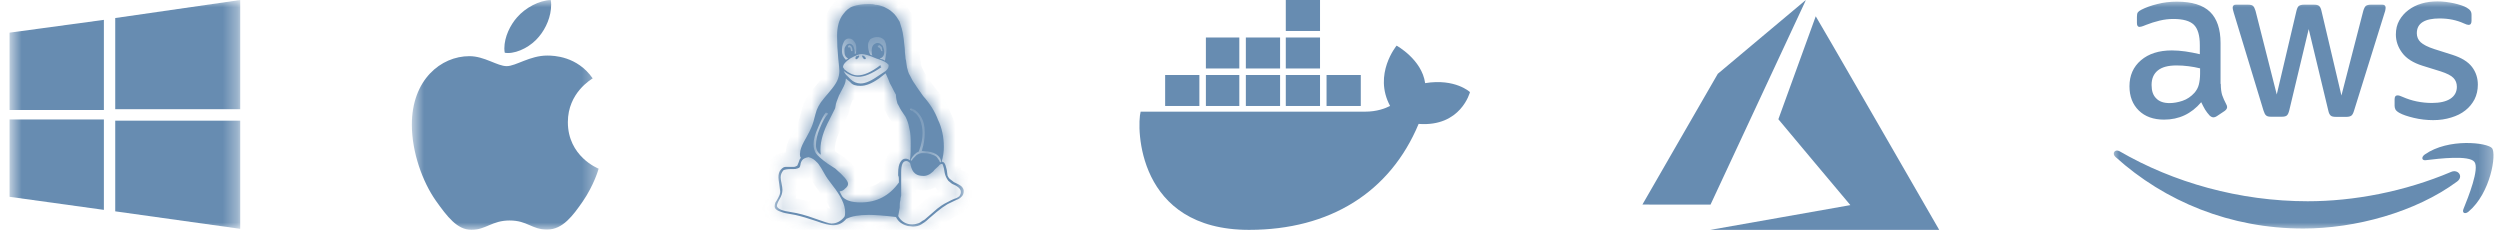
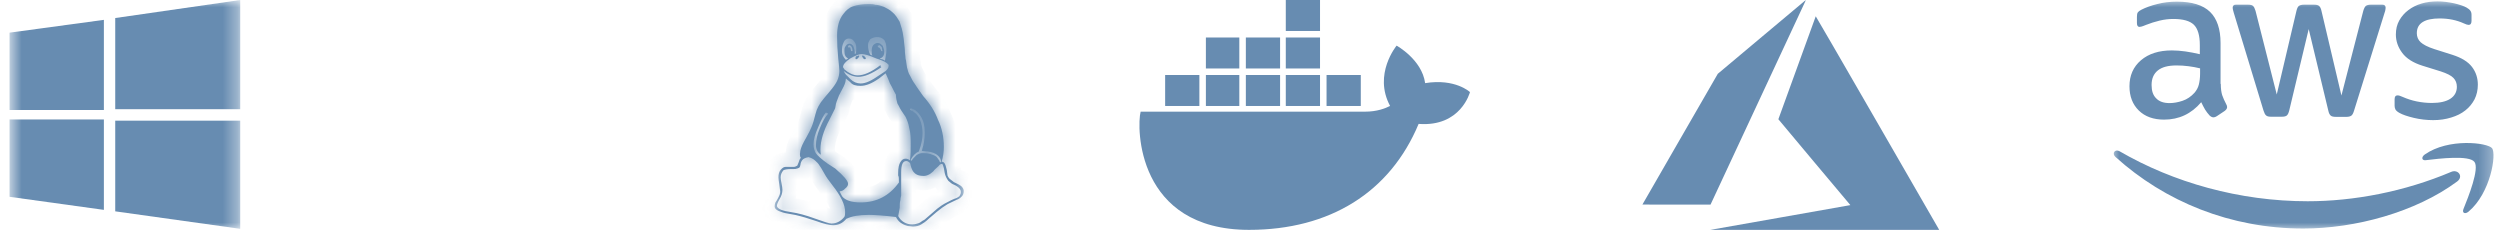
<svg xmlns="http://www.w3.org/2000/svg" width="174" height="16" viewBox="0 0 174 16" fill="none">
  <g clip-path="url(#clip0_256_693)">
    <mask id="mask0_256_693" style="mask-type:luminance" maskUnits="userSpaceOnUse" x="0" y="0" width="17" height="16">
      <path d="M16.664 0H0.664V16H16.664V0Z" fill="white" />
    </mask>
    <g mask="url(#mask0_256_693)">
      <path d="M0.664 2.273L7.23 1.382V7.655H0.664M8.02 1.255L16.719 0V7.6H8.02M0.664 8.316H7.23V14.607L0.664 13.698M8.02 8.4H16.719V15.927L8.02 14.709" fill="#678CB1" />
    </g>
    <mask id="mask1_256_693" style="mask-type:luminance" maskUnits="userSpaceOnUse" x="28" y="0" width="14" height="16">
      <path d="M41.664 0H28.664V16H41.664V0Z" fill="white" />
    </mask>
    <g mask="url(#mask1_256_693)">
-       <path d="M41.251 5.454C41.158 5.526 39.523 6.45 39.523 8.502C39.523 10.877 41.603 11.717 41.666 11.738C41.656 11.789 41.335 12.888 40.569 14.008C39.885 14.994 39.171 15.978 38.085 15.978C36.999 15.978 36.72 15.346 35.466 15.346C34.244 15.346 33.81 15.998 32.816 15.998C31.823 15.998 31.13 15.086 30.333 13.966C29.41 12.651 28.664 10.608 28.664 8.669C28.664 5.558 30.683 3.909 32.669 3.909C33.725 3.909 34.605 4.603 35.268 4.603C35.899 4.603 36.883 3.867 38.084 3.867C38.539 3.867 40.174 3.909 41.251 5.454ZM37.513 2.55C38.01 1.96 38.361 1.141 38.361 0.322C38.361 0.208 38.352 0.093 38.331 0C37.523 0.03 36.562 0.539 35.982 1.213C35.527 1.731 35.102 2.55 35.102 3.381C35.102 3.506 35.123 3.63 35.132 3.67C35.183 3.68 35.266 3.691 35.349 3.691C36.075 3.691 36.986 3.205 37.513 2.55Z" fill="#678CB1" />
-     </g>
+       </g>
    <mask id="mask2_256_693" style="mask-type:luminance" maskUnits="userSpaceOnUse" x="53" y="0" width="15" height="16">
      <path d="M67.305 0H53.664V16H67.305V0Z" fill="white" />
    </mask>
    <g mask="url(#mask2_256_693)">
      <path d="M60.261 4.066C60.261 4.117 60.209 4.117 60.209 4.117H60.158C60.107 4.117 60.107 4.066 60.056 4.015C60.056 4.015 60.004 3.963 60.004 3.912C60.004 3.861 60.004 3.861 60.056 3.861L60.158 3.912C60.209 3.963 60.261 4.015 60.261 4.066ZM59.338 3.553C59.338 3.297 59.235 3.143 59.081 3.143C59.081 3.143 59.081 3.194 59.03 3.194V3.297H59.184C59.184 3.399 59.235 3.45 59.235 3.553H59.338ZM61.133 3.297C61.235 3.297 61.286 3.399 61.338 3.553H61.44C61.389 3.502 61.389 3.45 61.389 3.399C61.389 3.348 61.389 3.297 61.338 3.245C61.286 3.194 61.235 3.143 61.184 3.143C61.184 3.143 61.133 3.194 61.081 3.194C61.081 3.245 61.133 3.245 61.133 3.297ZM59.594 4.117C59.543 4.117 59.543 4.117 59.543 4.066C59.543 4.015 59.543 3.963 59.594 3.912C59.697 3.912 59.748 3.861 59.748 3.861C59.799 3.861 59.799 3.912 59.799 3.912C59.799 3.963 59.748 4.015 59.645 4.117H59.594ZM59.03 4.066C58.825 3.963 58.774 3.809 58.774 3.553C58.774 3.399 58.774 3.297 58.876 3.194C58.927 3.091 59.03 3.04 59.133 3.04C59.235 3.04 59.286 3.091 59.389 3.194C59.44 3.348 59.492 3.502 59.492 3.656V3.758H59.543V3.707C59.594 3.707 59.594 3.604 59.594 3.399C59.594 3.245 59.594 3.091 59.492 2.938C59.389 2.784 59.286 2.681 59.081 2.681C58.927 2.681 58.774 2.784 58.722 2.938C58.62 3.143 58.599 3.297 58.599 3.553C58.599 3.758 58.671 3.963 58.876 4.168C58.927 4.117 58.979 4.117 59.03 4.066ZM65.44 11.297C65.492 11.297 65.492 11.276 65.492 11.23C65.492 11.117 65.44 10.984 65.286 10.835C65.133 10.681 64.876 10.584 64.569 10.543C64.517 10.538 64.466 10.538 64.466 10.538C64.415 10.527 64.415 10.527 64.363 10.527C64.312 10.522 64.21 10.512 64.158 10.502C64.312 10.025 64.363 9.604 64.363 9.235C64.363 8.722 64.261 8.363 64.056 8.056C63.85 7.748 63.645 7.594 63.389 7.543C63.338 7.594 63.338 7.594 63.338 7.645C63.594 7.748 63.85 7.953 64.004 8.261C64.158 8.62 64.21 8.927 64.21 9.286C64.21 9.574 64.158 9.999 63.953 10.543C63.748 10.625 63.543 10.815 63.389 11.112C63.389 11.158 63.389 11.184 63.44 11.184C63.44 11.184 63.492 11.138 63.543 11.05C63.645 10.963 63.697 10.876 63.799 10.789C63.953 10.702 64.056 10.656 64.21 10.656C64.466 10.656 64.722 10.691 64.876 10.763C65.081 10.83 65.184 10.902 65.235 10.984C65.286 11.061 65.338 11.133 65.389 11.199C65.389 11.266 65.44 11.297 65.44 11.297ZM60.722 3.861C60.671 3.809 60.671 3.707 60.671 3.604C60.671 3.399 60.671 3.297 60.774 3.143C60.876 3.04 60.979 2.989 61.081 2.989C61.235 2.989 61.338 3.091 61.44 3.194C61.492 3.348 61.543 3.45 61.543 3.604C61.543 3.861 61.44 4.015 61.235 4.066C61.235 4.066 61.286 4.117 61.338 4.117C61.44 4.117 61.492 4.168 61.594 4.22C61.645 3.912 61.697 3.707 61.697 3.45C61.697 3.143 61.645 2.938 61.543 2.784C61.389 2.63 61.235 2.579 61.03 2.579C60.876 2.579 60.722 2.63 60.569 2.733C60.466 2.886 60.415 2.989 60.415 3.143C60.415 3.399 60.466 3.604 60.569 3.809C60.62 3.809 60.671 3.861 60.722 3.861ZM61.338 4.681C60.671 5.143 60.158 5.348 59.748 5.348C59.389 5.348 59.03 5.194 58.722 4.938C58.774 5.04 58.825 5.143 58.876 5.194L59.184 5.502C59.389 5.707 59.645 5.809 59.902 5.809C60.261 5.809 60.671 5.604 61.184 5.245L61.645 4.938C61.748 4.835 61.85 4.733 61.85 4.579C61.85 4.527 61.85 4.476 61.799 4.476C61.748 4.374 61.492 4.22 60.979 4.066C60.517 3.861 60.158 3.758 59.953 3.758C59.799 3.758 59.543 3.861 59.184 4.066C58.876 4.271 58.671 4.476 58.671 4.681C58.671 4.681 58.722 4.733 58.774 4.835C59.081 5.091 59.389 5.245 59.697 5.245C60.107 5.245 60.62 5.04 61.286 4.527V4.63C61.338 4.63 61.338 4.681 61.338 4.681ZM62.517 15.04C62.722 15.426 63.081 15.62 63.492 15.62C63.594 15.62 63.697 15.604 63.799 15.574C63.902 15.553 64.004 15.517 64.056 15.476C64.107 15.44 64.158 15.404 64.21 15.363C64.312 15.327 64.312 15.302 64.363 15.276L65.235 14.522C65.44 14.359 65.645 14.216 65.902 14.091C66.107 13.969 66.312 13.886 66.415 13.84C66.569 13.799 66.671 13.738 66.774 13.656C66.825 13.579 66.876 13.481 66.876 13.358C66.876 13.21 66.774 13.097 66.671 13.015C66.569 12.933 66.466 12.876 66.363 12.84C66.261 12.804 66.158 12.722 66.004 12.584C65.902 12.45 65.799 12.266 65.748 12.025L65.697 11.727C65.645 11.589 65.645 11.486 65.594 11.43C65.594 11.415 65.594 11.409 65.543 11.409C65.492 11.409 65.389 11.456 65.338 11.543C65.235 11.63 65.133 11.727 65.03 11.83C64.979 11.933 64.825 12.025 64.722 12.112C64.569 12.199 64.415 12.245 64.312 12.245C63.902 12.245 63.697 12.133 63.543 11.912C63.44 11.748 63.389 11.558 63.338 11.343C63.235 11.256 63.184 11.21 63.081 11.21C62.825 11.21 62.722 11.476 62.722 12.015V13.61C62.722 13.656 62.671 13.758 62.671 13.917C62.62 14.076 62.62 14.257 62.62 14.461L62.517 15.03V15.039M55.081 14.767C55.558 14.837 56.107 14.986 56.727 15.214C57.348 15.44 57.727 15.558 57.866 15.558C58.225 15.558 58.522 15.399 58.769 15.091C58.82 14.992 58.82 14.875 58.82 14.741C58.82 14.256 58.527 13.643 57.943 12.9L57.594 12.433C57.522 12.336 57.435 12.187 57.322 11.987C57.215 11.787 57.117 11.633 57.04 11.525C56.974 11.407 56.866 11.29 56.727 11.171C56.594 11.054 56.44 10.977 56.271 10.936C56.056 10.977 55.907 11.049 55.835 11.146C55.763 11.243 55.722 11.351 55.712 11.464C55.697 11.572 55.666 11.643 55.615 11.679C55.563 11.71 55.476 11.736 55.358 11.761C55.333 11.761 55.286 11.761 55.22 11.766H55.081C54.809 11.766 54.625 11.797 54.527 11.848C54.399 11.997 54.333 12.166 54.333 12.346C54.333 12.428 54.353 12.566 54.394 12.761C54.435 12.951 54.456 13.105 54.456 13.213C54.456 13.423 54.394 13.633 54.266 13.843C54.138 14.064 54.071 14.228 54.071 14.345C54.122 14.544 54.461 14.684 55.081 14.766M56.789 10.104C56.789 9.75 56.881 9.361 57.071 8.899C57.256 8.438 57.44 8.13 57.62 7.925C57.609 7.874 57.584 7.874 57.543 7.874L57.492 7.822C57.343 7.976 57.163 8.335 56.948 8.848C56.733 9.309 56.62 9.735 56.62 10.048C56.62 10.279 56.676 10.479 56.779 10.653C56.892 10.822 57.163 11.069 57.594 11.381L58.138 11.735C58.717 12.238 59.025 12.586 59.025 12.791C59.025 12.899 58.974 13.007 58.82 13.125C58.717 13.248 58.579 13.309 58.461 13.309C58.45 13.309 58.445 13.32 58.445 13.345C58.445 13.351 58.497 13.453 58.604 13.653C58.82 13.945 59.281 14.089 59.897 14.089C61.025 14.089 61.897 13.627 62.563 12.704C62.563 12.448 62.563 12.289 62.512 12.222V12.033C62.512 11.699 62.563 11.448 62.666 11.284C62.769 11.12 62.871 11.043 63.025 11.043C63.127 11.043 63.23 11.079 63.333 11.156C63.384 10.761 63.384 10.417 63.384 10.11C63.384 9.643 63.384 9.258 63.281 8.899C63.23 8.591 63.127 8.335 63.025 8.13L62.717 7.668C62.615 7.515 62.563 7.361 62.461 7.207C62.41 7.002 62.358 6.848 62.358 6.591C62.204 6.335 62.102 6.079 61.948 5.822C61.845 5.566 61.743 5.309 61.64 5.104L61.179 5.463C60.666 5.822 60.256 5.976 59.897 5.976C59.589 5.976 59.333 5.925 59.179 5.72L58.871 5.463C58.871 5.617 58.82 5.822 58.717 6.027L58.394 6.643C58.251 7.002 58.174 7.207 58.158 7.361C58.138 7.463 58.122 7.566 58.112 7.566L57.727 8.335C57.312 9.104 57.102 9.817 57.102 10.407C57.102 10.525 57.112 10.648 57.133 10.771C56.902 10.612 56.789 10.392 56.789 10.104ZM60.461 14.956C59.794 14.956 59.281 15.046 58.922 15.225V15.21C58.666 15.517 58.379 15.676 57.979 15.676C57.727 15.676 57.333 15.579 56.799 15.384C56.261 15.199 55.784 15.058 55.368 14.964C55.327 14.953 55.235 14.935 55.086 14.912C54.943 14.889 54.809 14.865 54.692 14.841C54.584 14.818 54.461 14.783 54.327 14.736C54.199 14.696 54.097 14.643 54.02 14.579C53.949 14.514 53.914 14.441 53.914 14.36C53.914 14.278 53.932 14.19 53.966 14.097C53.999 14.04 54.035 13.984 54.071 13.933C54.107 13.876 54.138 13.825 54.158 13.774C54.189 13.727 54.209 13.681 54.23 13.63C54.251 13.584 54.271 13.538 54.281 13.481C54.292 13.43 54.302 13.379 54.302 13.327C54.302 13.276 54.281 13.122 54.24 12.851C54.199 12.584 54.179 12.415 54.179 12.343C54.179 12.117 54.23 11.938 54.343 11.809C54.456 11.681 54.563 11.615 54.676 11.615H55.266C55.312 11.615 55.384 11.589 55.492 11.527C55.527 11.445 55.558 11.379 55.579 11.317C55.604 11.256 55.615 11.21 55.625 11.189C55.635 11.158 55.645 11.127 55.656 11.102C55.676 11.066 55.702 11.025 55.738 10.984C55.697 10.933 55.676 10.866 55.676 10.784C55.676 10.727 55.676 10.676 55.686 10.645C55.686 10.461 55.774 10.199 55.958 9.856L56.138 9.533C56.286 9.256 56.399 9.05 56.481 8.845C56.569 8.64 56.661 8.333 56.763 7.922C56.845 7.563 57.04 7.204 57.348 6.845L57.733 6.384C57.999 6.076 58.174 5.82 58.271 5.615C58.368 5.409 58.42 5.153 58.42 4.948C58.42 4.845 58.394 4.538 58.338 4.025C58.286 3.512 58.261 2.999 58.261 2.538C58.261 2.179 58.292 1.922 58.358 1.666C58.425 1.409 58.543 1.153 58.717 0.948C58.871 0.743 59.076 0.538 59.384 0.435C59.692 0.333 60.05 0.281 60.461 0.281C60.615 0.281 60.769 0.281 60.922 0.333C61.076 0.333 61.281 0.384 61.538 0.486C61.743 0.589 61.948 0.692 62.102 0.845C62.307 0.999 62.461 1.256 62.615 1.512C62.717 1.82 62.82 2.127 62.871 2.538C62.922 2.794 62.922 3.05 62.974 3.409C62.974 3.717 63.025 3.922 63.025 4.076C63.076 4.23 63.076 4.435 63.127 4.691C63.179 4.897 63.23 5.102 63.333 5.256C63.435 5.461 63.538 5.666 63.691 5.871C63.845 6.127 64.05 6.384 64.256 6.691C64.717 7.204 65.076 7.768 65.281 8.333C65.538 8.845 65.692 9.512 65.692 10.225C65.692 10.579 65.64 10.922 65.538 11.256C65.64 11.256 65.692 11.297 65.743 11.368C65.794 11.44 65.845 11.594 65.897 11.835L65.948 12.215C65.999 12.327 66.05 12.435 66.204 12.527C66.307 12.62 66.409 12.697 66.563 12.758C66.666 12.809 66.82 12.881 66.922 12.974C67.025 13.076 67.076 13.184 67.076 13.297C67.076 13.471 67.025 13.599 66.922 13.691C66.82 13.794 66.717 13.866 66.563 13.912C66.461 13.963 66.256 14.066 65.948 14.21C65.692 14.362 65.435 14.546 65.179 14.764L64.666 15.201C64.461 15.401 64.256 15.544 64.102 15.632C63.948 15.724 63.743 15.77 63.538 15.77L63.179 15.729C62.769 15.621 62.512 15.416 62.358 15.103C61.538 15.004 60.871 14.955 60.461 14.955" fill="#678CB1" />
      <mask id="mask3_256_693" style="mask-type:luminance" maskUnits="userSpaceOnUse" x="53" y="0" width="15" height="16">
        <path d="M60.261 4.066C60.261 4.117 60.209 4.117 60.209 4.117H60.158C60.107 4.117 60.107 4.066 60.056 4.015C60.056 4.015 60.004 3.963 60.004 3.912C60.004 3.861 60.004 3.861 60.056 3.861L60.158 3.912C60.209 3.963 60.261 4.015 60.261 4.066ZM59.338 3.553C59.338 3.297 59.235 3.143 59.081 3.143C59.081 3.143 59.081 3.194 59.03 3.194V3.297H59.184C59.184 3.399 59.235 3.45 59.235 3.553H59.338ZM61.133 3.297C61.235 3.297 61.286 3.399 61.338 3.553H61.44C61.389 3.502 61.389 3.45 61.389 3.399C61.389 3.348 61.389 3.297 61.338 3.245C61.286 3.194 61.235 3.143 61.184 3.143C61.184 3.143 61.133 3.194 61.081 3.194C61.081 3.245 61.133 3.245 61.133 3.297ZM59.594 4.117C59.543 4.117 59.543 4.117 59.543 4.066C59.543 4.015 59.543 3.963 59.594 3.912C59.697 3.912 59.748 3.861 59.748 3.861C59.799 3.861 59.799 3.912 59.799 3.912C59.799 3.963 59.748 4.015 59.645 4.117H59.594ZM59.03 4.066C58.825 3.963 58.774 3.809 58.774 3.553C58.774 3.399 58.774 3.297 58.876 3.194C58.927 3.091 59.03 3.04 59.133 3.04C59.235 3.04 59.286 3.091 59.389 3.194C59.44 3.348 59.492 3.502 59.492 3.656V3.758H59.543V3.707C59.594 3.707 59.594 3.604 59.594 3.399C59.594 3.245 59.594 3.091 59.492 2.938C59.389 2.784 59.286 2.681 59.081 2.681C58.927 2.681 58.774 2.784 58.722 2.938C58.62 3.143 58.599 3.297 58.599 3.553C58.599 3.758 58.671 3.963 58.876 4.168C58.927 4.117 58.979 4.117 59.03 4.066ZM65.44 11.297C65.492 11.297 65.492 11.276 65.492 11.23C65.492 11.117 65.44 10.984 65.286 10.835C65.133 10.681 64.876 10.584 64.569 10.543C64.517 10.538 64.466 10.538 64.466 10.538C64.415 10.527 64.415 10.527 64.363 10.527C64.312 10.522 64.21 10.512 64.158 10.502C64.312 10.025 64.363 9.604 64.363 9.235C64.363 8.722 64.261 8.363 64.056 8.056C63.85 7.748 63.645 7.594 63.389 7.543C63.338 7.594 63.338 7.594 63.338 7.645C63.594 7.748 63.85 7.953 64.004 8.261C64.158 8.62 64.21 8.927 64.21 9.286C64.21 9.574 64.158 9.999 63.953 10.543C63.748 10.625 63.543 10.815 63.389 11.112C63.389 11.158 63.389 11.184 63.44 11.184C63.44 11.184 63.492 11.138 63.543 11.05C63.645 10.963 63.697 10.876 63.799 10.789C63.953 10.702 64.056 10.656 64.21 10.656C64.466 10.656 64.722 10.691 64.876 10.763C65.081 10.83 65.184 10.902 65.235 10.984C65.286 11.061 65.338 11.133 65.389 11.199C65.389 11.266 65.44 11.297 65.44 11.297ZM60.722 3.861C60.671 3.809 60.671 3.707 60.671 3.604C60.671 3.399 60.671 3.297 60.774 3.143C60.876 3.04 60.979 2.989 61.081 2.989C61.235 2.989 61.338 3.091 61.44 3.194C61.492 3.348 61.543 3.45 61.543 3.604C61.543 3.861 61.44 4.015 61.235 4.066C61.235 4.066 61.286 4.117 61.338 4.117C61.44 4.117 61.492 4.168 61.594 4.22C61.645 3.912 61.697 3.707 61.697 3.45C61.697 3.143 61.645 2.938 61.543 2.784C61.389 2.63 61.235 2.579 61.03 2.579C60.876 2.579 60.722 2.63 60.569 2.733C60.466 2.886 60.415 2.989 60.415 3.143C60.415 3.399 60.466 3.604 60.569 3.809C60.62 3.809 60.671 3.861 60.722 3.861ZM61.338 4.681C60.671 5.143 60.158 5.348 59.748 5.348C59.389 5.348 59.03 5.194 58.722 4.938C58.774 5.04 58.825 5.143 58.876 5.194L59.184 5.502C59.389 5.707 59.645 5.809 59.902 5.809C60.261 5.809 60.671 5.604 61.184 5.245L61.645 4.938C61.748 4.835 61.85 4.733 61.85 4.579C61.85 4.527 61.85 4.476 61.799 4.476C61.748 4.374 61.492 4.22 60.979 4.066C60.517 3.861 60.158 3.758 59.953 3.758C59.799 3.758 59.543 3.861 59.184 4.066C58.876 4.271 58.671 4.476 58.671 4.681C58.671 4.681 58.722 4.733 58.774 4.835C59.081 5.091 59.389 5.245 59.697 5.245C60.107 5.245 60.62 5.04 61.286 4.527V4.63C61.338 4.63 61.338 4.681 61.338 4.681ZM62.517 15.04C62.722 15.426 63.081 15.62 63.492 15.62C63.594 15.62 63.697 15.604 63.799 15.574C63.902 15.553 64.004 15.517 64.056 15.476C64.107 15.44 64.158 15.404 64.21 15.363C64.312 15.327 64.312 15.302 64.363 15.276L65.235 14.522C65.44 14.359 65.645 14.216 65.902 14.091C66.107 13.969 66.312 13.886 66.415 13.84C66.569 13.799 66.671 13.738 66.774 13.656C66.825 13.579 66.876 13.481 66.876 13.358C66.876 13.21 66.774 13.097 66.671 13.015C66.569 12.933 66.466 12.876 66.363 12.84C66.261 12.804 66.158 12.722 66.004 12.584C65.902 12.45 65.799 12.266 65.748 12.025L65.697 11.727C65.645 11.589 65.645 11.486 65.594 11.43C65.594 11.415 65.594 11.409 65.543 11.409C65.492 11.409 65.389 11.456 65.338 11.543C65.235 11.63 65.133 11.727 65.03 11.83C64.979 11.933 64.825 12.025 64.722 12.112C64.569 12.199 64.415 12.245 64.312 12.245C63.902 12.245 63.697 12.133 63.543 11.912C63.44 11.748 63.389 11.558 63.338 11.343C63.235 11.256 63.184 11.21 63.081 11.21C62.825 11.21 62.722 11.476 62.722 12.015V13.61C62.722 13.656 62.671 13.758 62.671 13.917C62.62 14.076 62.62 14.257 62.62 14.461L62.517 15.03V15.039M55.081 14.767C55.558 14.837 56.107 14.986 56.727 15.214C57.348 15.44 57.727 15.558 57.866 15.558C58.225 15.558 58.522 15.399 58.769 15.091C58.82 14.992 58.82 14.875 58.82 14.741C58.82 14.256 58.527 13.643 57.943 12.9L57.594 12.433C57.522 12.336 57.435 12.187 57.322 11.987C57.215 11.787 57.117 11.633 57.04 11.525C56.974 11.407 56.866 11.29 56.727 11.171C56.594 11.054 56.44 10.977 56.271 10.936C56.056 10.977 55.907 11.049 55.835 11.146C55.763 11.243 55.722 11.351 55.712 11.464C55.697 11.572 55.666 11.643 55.615 11.679C55.563 11.71 55.476 11.736 55.358 11.761C55.333 11.761 55.286 11.761 55.22 11.766H55.081C54.809 11.766 54.625 11.797 54.527 11.848C54.399 11.997 54.333 12.166 54.333 12.346C54.333 12.428 54.353 12.566 54.394 12.761C54.435 12.951 54.456 13.105 54.456 13.213C54.456 13.423 54.394 13.633 54.266 13.843C54.138 14.064 54.071 14.228 54.071 14.345C54.122 14.544 54.461 14.684 55.081 14.766M56.789 10.104C56.789 9.75 56.881 9.361 57.071 8.899C57.256 8.438 57.44 8.13 57.62 7.925C57.609 7.874 57.584 7.874 57.543 7.874L57.492 7.822C57.343 7.976 57.163 8.335 56.948 8.848C56.733 9.309 56.62 9.735 56.62 10.048C56.62 10.279 56.676 10.479 56.779 10.653C56.892 10.822 57.163 11.069 57.594 11.381L58.138 11.735C58.717 12.238 59.025 12.586 59.025 12.791C59.025 12.899 58.974 13.007 58.82 13.125C58.717 13.248 58.579 13.309 58.461 13.309C58.45 13.309 58.445 13.32 58.445 13.345C58.445 13.351 58.497 13.453 58.604 13.653C58.82 13.945 59.281 14.089 59.897 14.089C61.025 14.089 61.897 13.627 62.563 12.704C62.563 12.448 62.563 12.289 62.512 12.222V12.033C62.512 11.699 62.563 11.448 62.666 11.284C62.769 11.12 62.871 11.043 63.025 11.043C63.127 11.043 63.23 11.079 63.333 11.156C63.384 10.761 63.384 10.417 63.384 10.11C63.384 9.643 63.384 9.258 63.281 8.899C63.23 8.591 63.127 8.335 63.025 8.13L62.717 7.668C62.615 7.515 62.563 7.361 62.461 7.207C62.41 7.002 62.358 6.848 62.358 6.591C62.204 6.335 62.102 6.079 61.948 5.822C61.845 5.566 61.743 5.309 61.64 5.104L61.179 5.463C60.666 5.822 60.256 5.976 59.897 5.976C59.589 5.976 59.333 5.925 59.179 5.72L58.871 5.463C58.871 5.617 58.82 5.822 58.717 6.027L58.394 6.643C58.251 7.002 58.174 7.207 58.158 7.361C58.138 7.463 58.122 7.566 58.112 7.566L57.727 8.335C57.312 9.104 57.102 9.817 57.102 10.407C57.102 10.525 57.112 10.648 57.133 10.771C56.902 10.612 56.789 10.392 56.789 10.104ZM60.461 14.956C59.794 14.956 59.281 15.046 58.922 15.225V15.21C58.666 15.517 58.379 15.676 57.979 15.676C57.727 15.676 57.333 15.579 56.799 15.384C56.261 15.199 55.784 15.058 55.368 14.964C55.327 14.953 55.235 14.935 55.086 14.912C54.943 14.889 54.809 14.865 54.692 14.841C54.584 14.818 54.461 14.783 54.327 14.736C54.199 14.696 54.097 14.643 54.02 14.579C53.949 14.514 53.914 14.441 53.914 14.36C53.914 14.278 53.932 14.19 53.966 14.097C53.999 14.04 54.035 13.984 54.071 13.933C54.107 13.876 54.138 13.825 54.158 13.774C54.189 13.727 54.209 13.681 54.23 13.63C54.251 13.584 54.271 13.538 54.281 13.481C54.292 13.43 54.302 13.379 54.302 13.327C54.302 13.276 54.281 13.122 54.24 12.851C54.199 12.584 54.179 12.415 54.179 12.343C54.179 12.117 54.23 11.938 54.343 11.809C54.456 11.681 54.563 11.615 54.676 11.615H55.266C55.312 11.615 55.384 11.589 55.492 11.527C55.527 11.445 55.558 11.379 55.579 11.317C55.604 11.256 55.615 11.21 55.625 11.189C55.635 11.158 55.645 11.127 55.656 11.102C55.676 11.066 55.702 11.025 55.738 10.984C55.697 10.933 55.676 10.866 55.676 10.784C55.676 10.727 55.676 10.676 55.686 10.645C55.686 10.461 55.774 10.199 55.958 9.856L56.138 9.533C56.286 9.256 56.399 9.05 56.481 8.845C56.569 8.64 56.661 8.333 56.763 7.922C56.845 7.563 57.04 7.204 57.348 6.845L57.733 6.384C57.999 6.076 58.174 5.82 58.271 5.615C58.368 5.409 58.42 5.153 58.42 4.948C58.42 4.845 58.394 4.538 58.338 4.025C58.286 3.512 58.261 2.999 58.261 2.538C58.261 2.179 58.292 1.922 58.358 1.666C58.425 1.409 58.543 1.153 58.717 0.948C58.871 0.743 59.076 0.538 59.384 0.435C59.692 0.333 60.05 0.281 60.461 0.281C60.615 0.281 60.769 0.281 60.922 0.333C61.076 0.333 61.281 0.384 61.538 0.486C61.743 0.589 61.948 0.692 62.102 0.845C62.307 0.999 62.461 1.256 62.615 1.512C62.717 1.82 62.82 2.127 62.871 2.538C62.922 2.794 62.922 3.05 62.974 3.409C62.974 3.717 63.025 3.922 63.025 4.076C63.076 4.23 63.076 4.435 63.127 4.691C63.179 4.897 63.23 5.102 63.333 5.256C63.435 5.461 63.538 5.666 63.691 5.871C63.845 6.127 64.05 6.384 64.256 6.691C64.717 7.204 65.076 7.768 65.281 8.333C65.538 8.845 65.692 9.512 65.692 10.225C65.692 10.579 65.64 10.922 65.538 11.256C65.64 11.256 65.692 11.297 65.743 11.368C65.794 11.44 65.845 11.594 65.897 11.835L65.948 12.215C65.999 12.327 66.05 12.435 66.204 12.527C66.307 12.62 66.409 12.697 66.563 12.758C66.666 12.809 66.82 12.881 66.922 12.974C67.025 13.076 67.076 13.184 67.076 13.297C67.076 13.471 67.025 13.599 66.922 13.691C66.82 13.794 66.717 13.866 66.563 13.912C66.461 13.963 66.256 14.066 65.948 14.21C65.692 14.362 65.435 14.546 65.179 14.764L64.666 15.201C64.461 15.401 64.256 15.544 64.102 15.632C63.948 15.724 63.743 15.77 63.538 15.77L63.179 15.729C62.769 15.621 62.512 15.416 62.358 15.103C61.538 15.004 60.871 14.955 60.461 14.955" fill="white" />
      </mask>
      <g mask="url(#mask3_256_693)">
        <path d="M60.056 3.861L60.503 2.966L60.292 2.861H60.056V3.861ZM60.158 3.912L60.865 3.205L60.751 3.09L60.605 3.018L60.158 3.912ZM59.338 3.553V4.553H60.338V3.553H59.338ZM59.081 3.143V2.143H58.081V3.143H59.081ZM59.03 3.194V2.194H58.03V3.194H59.03ZM59.03 3.297H58.03V4.297H59.03V3.297ZM59.184 3.297H60.184V2.297H59.184V3.297ZM59.235 3.553H58.235V4.553H59.235V3.553ZM61.133 3.297H60.133V4.297H61.133V3.297ZM61.338 3.553L60.389 3.869L60.617 4.553H61.338V3.553ZM61.44 3.553V4.553H63.855L62.147 2.846L61.44 3.553ZM61.184 3.143V2.143H60.77L60.477 2.436L61.184 3.143ZM61.081 3.194V2.194H60.081V3.194H61.081ZM59.594 3.912V2.912H59.18L58.887 3.205L59.594 3.912ZM59.748 3.861V2.861H59.334L59.041 3.154L59.748 3.861ZM59.645 4.117V5.117H60.06L60.352 4.824L59.645 4.117ZM59.03 4.066L59.737 4.773L60.718 3.792L59.477 3.172L59.03 4.066ZM58.876 3.194L59.583 3.901L59.698 3.787L59.771 3.641L58.876 3.194ZM59.389 3.194L60.338 2.878L60.263 2.654L60.096 2.487L59.389 3.194ZM59.492 3.758H58.492V4.758H59.492V3.758ZM59.543 3.758V4.758H60.543V3.758H59.543ZM59.543 3.707V2.707H58.543V3.707H59.543ZM58.722 2.938L59.617 3.385L59.648 3.321L59.671 3.254L58.722 2.938ZM58.876 4.169L58.169 4.876L58.876 5.583L59.583 4.876L58.876 4.169ZM65.44 11.297L64.926 12.154L65.163 12.297H65.44V11.297ZM65.286 10.835L64.579 11.542L64.585 11.548L64.591 11.554L65.286 10.835ZM64.569 10.543L64.701 9.552L64.684 9.55L64.668 9.548L64.569 10.543ZM64.466 10.538L64.27 11.518L64.367 11.538H64.466V10.538ZM64.363 10.527L64.264 11.523L64.314 11.527H64.363V10.527ZM64.158 10.502L63.206 10.195L62.862 11.262L63.962 11.482L64.158 10.502ZM63.389 7.543L63.585 6.562L63.06 6.457L62.682 6.836L63.389 7.543ZM63.338 7.645H62.338V8.323L62.966 8.574L63.338 7.645ZM64.004 8.261L64.924 7.867L64.912 7.84L64.899 7.814L64.004 8.261ZM63.953 10.543L64.325 11.471L64.733 11.308L64.889 10.896L63.953 10.543ZM63.389 11.112L62.501 10.653L62.389 10.869V11.112H63.389ZM63.44 11.184V12.184H63.824L64.109 11.927L63.44 11.184ZM63.543 11.051L62.895 10.289L62.767 10.398L62.681 10.544L63.543 11.051ZM63.799 10.789L63.306 9.919L63.224 9.966L63.152 10.027L63.799 10.789ZM64.876 10.763L64.453 11.67L64.509 11.695L64.567 11.714L64.876 10.763ZM65.235 10.984L64.387 11.514L64.395 11.526L64.403 11.539L65.235 10.984ZM65.389 11.199H66.389V10.859L66.182 10.59L65.389 11.199ZM60.722 3.861V4.861H63.136L61.429 3.154L60.722 3.861ZM60.774 3.143L60.066 2.436L59.996 2.506L59.942 2.588L60.774 3.143ZM61.44 3.194L62.389 2.878L62.314 2.654L62.147 2.487L61.44 3.194ZM61.235 4.066L60.993 3.096L59.279 3.524L60.528 4.773L61.235 4.066ZM61.594 4.22L61.147 5.114L62.358 5.72L62.581 4.384L61.594 4.22ZM61.543 2.784L62.375 2.229L62.32 2.147L62.25 2.077L61.543 2.784ZM60.569 2.733L60.014 1.901L59.847 2.012L59.736 2.178L60.569 2.733ZM60.569 3.81L59.674 4.257L59.95 4.81H60.569V3.81ZM61.338 4.681L61.907 5.504L62.338 5.205V4.681H61.338ZM58.722 4.938L59.362 4.17L57.828 5.385L58.722 4.938ZM61.184 5.245L60.629 4.413L60.62 4.42L60.61 4.426L61.184 5.245ZM61.645 4.938L62.2 5.77L62.282 5.715L62.352 5.645L61.645 4.938ZM61.799 4.476L60.905 4.923L61.181 5.476H61.799V4.476ZM60.979 4.066L60.573 4.98L60.631 5.006L60.691 5.024L60.979 4.066ZM59.184 4.066L58.688 3.198L58.658 3.215L58.629 3.234L59.184 4.066ZM58.671 4.681H57.671V5.096L57.964 5.388L58.671 4.681ZM58.774 4.835L57.879 5.282L57.973 5.47L58.133 5.603L58.774 4.835ZM61.286 4.528H62.286V2.497L60.677 3.735L61.286 4.528ZM61.286 4.63H60.286V5.63H61.286V4.63ZM63.799 15.574L63.603 14.593L63.557 14.602L63.512 14.616L63.799 15.574ZM64.056 15.476L63.482 14.657L63.456 14.675L63.431 14.695L64.056 15.476ZM64.21 15.363L63.879 14.42L63.718 14.476L63.585 14.583L64.21 15.363ZM64.363 15.276L64.811 16.171L64.923 16.115L65.017 16.033L64.363 15.276ZM65.235 14.522L64.612 13.741L64.596 13.753L64.581 13.766L65.235 14.522ZM65.902 14.092L66.338 14.992L66.378 14.972L66.416 14.949L65.902 14.092ZM66.415 13.84L66.157 12.874L66.078 12.895L66.004 12.928L66.415 13.84ZM66.774 13.656L67.398 14.437L67.519 14.34L67.606 14.21L66.774 13.656ZM66.004 12.584L65.212 13.194L65.267 13.266L65.335 13.327L66.004 12.584ZM65.748 12.025L64.763 12.195L64.766 12.214L64.77 12.233L65.748 12.025ZM65.697 11.727L66.682 11.558L66.666 11.467L66.634 11.38L65.697 11.727ZM65.594 11.43H64.594V11.817L64.854 12.103L65.594 11.43ZM65.338 11.543L65.985 12.305L66.114 12.195L66.2 12.05L65.338 11.543ZM65.03 11.83L64.323 11.123L64.208 11.238L64.136 11.383L65.03 11.83ZM64.722 12.112L65.215 12.982L65.298 12.935L65.37 12.874L64.722 12.112ZM63.543 11.912L62.695 12.442L62.708 12.464L62.723 12.484L63.543 11.912ZM63.338 11.343L64.311 11.111L64.235 10.793L63.985 10.581L63.338 11.343ZM62.671 13.917L63.623 14.224L63.671 14.075V13.917H62.671ZM62.62 14.461L63.604 14.638L63.62 14.55V14.461H62.62ZM62.517 15.03L61.533 14.853L61.517 14.941V15.03H62.517ZM56.727 15.214L56.383 16.153L56.386 16.154L56.727 15.214ZM58.769 15.092L59.549 15.717L59.611 15.639L59.657 15.55L58.769 15.092ZM57.943 12.9L57.142 13.498L57.149 13.508L57.157 13.518L57.943 12.9ZM57.594 12.433L56.789 13.026L56.793 13.032L57.594 12.433ZM57.322 11.987L56.442 12.461L56.447 12.47L56.451 12.478L57.322 11.987ZM57.04 11.525L56.17 12.018L56.196 12.064L56.227 12.107L57.04 11.525ZM56.727 11.172L56.065 11.921L56.072 11.927L56.079 11.933L56.727 11.172ZM56.271 10.936L56.507 9.964L56.296 9.913L56.084 9.953L56.271 10.936ZM55.712 11.464L56.702 11.605L56.706 11.58L56.708 11.555L55.712 11.464ZM55.615 11.679L56.129 12.537L56.159 12.519L56.188 12.499L55.615 11.679ZM55.358 11.761V12.761H55.466L55.571 12.739L55.358 11.761ZM55.22 11.767V12.767H55.258L55.297 12.764L55.22 11.767ZM54.527 11.849L54.062 10.964L53.894 11.052L53.77 11.196L54.527 11.849ZM54.394 12.761L53.416 12.967L53.417 12.973L54.394 12.761ZM54.266 13.843L53.412 13.323L53.407 13.332L53.401 13.341L54.266 13.843ZM54.071 14.345H53.071V14.472L53.103 14.595L54.071 14.345ZM57.071 8.899L57.996 9.28L57.999 9.271L57.071 8.899ZM57.62 7.925L58.372 8.583L58.697 8.212L58.6 7.729L57.62 7.925ZM57.543 7.874L56.836 8.581L57.129 8.874H57.543V7.874ZM57.492 7.822L58.199 7.115L57.48 6.396L56.773 7.127L57.492 7.822ZM56.948 8.848L57.854 9.271L57.862 9.253L57.87 9.235L56.948 8.848ZM56.779 10.653L55.917 11.16L55.931 11.184L55.947 11.208L56.779 10.653ZM57.594 11.381L57.007 12.191L57.027 12.206L57.049 12.22L57.594 11.381ZM58.138 11.735L58.793 10.98L58.741 10.935L58.683 10.897L58.138 11.735ZM58.82 13.125L58.211 12.331L58.123 12.399L58.051 12.485L58.82 13.125ZM58.604 13.653L57.724 14.127L57.757 14.19L57.799 14.246L58.604 13.653ZM62.563 12.704L63.374 13.29L63.563 13.028V12.704H62.563ZM62.512 12.222H61.512V12.562L61.719 12.832L62.512 12.222ZM63.333 11.156L62.733 11.956L64.103 12.984L64.324 11.284L63.333 11.156ZM63.281 8.899L62.295 9.064L62.304 9.12L62.32 9.174L63.281 8.899ZM63.025 8.13L63.919 7.683L63.892 7.627L63.857 7.575L63.025 8.13ZM62.461 7.207L61.491 7.45L61.533 7.618L61.629 7.762L62.461 7.207ZM62.358 6.592H63.358V6.315L63.216 6.077L62.358 6.592ZM61.948 5.822L61.02 6.194L61.049 6.268L61.09 6.337L61.948 5.822ZM61.64 5.104L62.535 4.657L61.989 3.566L61.026 4.315L61.64 5.104ZM61.179 5.463L61.752 6.283L61.773 6.268L61.793 6.253L61.179 5.463ZM59.179 5.72L59.979 5.12L59.909 5.026L59.819 4.952L59.179 5.72ZM58.871 5.463L59.511 4.695L57.871 3.328V5.463H58.871ZM58.717 6.028L59.603 6.492L59.607 6.484L59.612 6.475L58.717 6.028ZM58.394 6.643L57.509 6.178L57.485 6.224L57.466 6.272L58.394 6.643ZM58.158 7.361L59.139 7.557L59.148 7.509L59.153 7.46L58.158 7.361ZM58.112 7.566V6.566H57.494L57.218 7.119L58.112 7.566ZM57.727 8.335L58.607 8.81L58.615 8.797L58.622 8.782L57.727 8.335ZM57.133 10.771L56.565 11.595L58.507 12.932L58.119 10.607L57.133 10.771ZM58.922 15.225H57.922V16.841L59.368 16.12L58.922 15.225ZM58.922 15.21H59.922V12.447L58.154 14.569L58.922 15.21ZM56.799 15.384L57.142 14.445L57.133 14.441L57.124 14.438L56.799 15.384ZM55.368 14.964L55.092 15.925L55.12 15.934L55.149 15.94L55.368 14.964ZM55.086 14.912L54.928 15.899L54.93 15.899L55.086 14.912ZM54.692 14.841L54.482 15.819L54.495 15.822L54.692 14.841ZM54.327 14.736L54.661 13.793L54.645 13.788L54.629 13.783L54.327 14.736ZM54.02 14.579L53.346 15.317L53.362 15.333L53.38 15.347L54.02 14.579ZM53.966 14.097L53.102 13.594L53.059 13.667L53.03 13.747L53.966 14.097ZM54.071 13.933L54.89 14.506L54.903 14.488L54.915 14.47L54.071 13.933ZM54.158 13.774L53.326 13.219L53.268 13.306L53.23 13.402L54.158 13.774ZM54.23 13.63L53.316 13.224L53.309 13.241L53.301 13.259L54.23 13.63ZM54.281 13.481L53.301 13.285L53.299 13.294L53.297 13.303L54.281 13.481ZM54.24 12.851L55.229 12.701L55.229 12.699L54.24 12.851ZM55.492 11.527L55.988 12.396L56.275 12.232L56.408 11.928L55.492 11.527ZM55.579 11.317L54.656 10.933L54.642 10.966L54.63 11.001L55.579 11.317ZM55.625 11.189L56.519 11.636L56.551 11.573L56.574 11.505L55.625 11.189ZM55.656 11.102L54.787 10.606L54.753 10.666L54.727 10.73L55.656 11.102ZM55.738 10.984L56.49 11.642L57.041 11.013L56.519 10.359L55.738 10.984ZM55.686 10.646L56.635 10.962L56.686 10.808V10.646H55.686ZM55.958 9.856L55.084 9.37L55.077 9.382L55.958 9.856ZM56.138 9.533L57.012 10.018L57.015 10.012L57.019 10.006L56.138 9.533ZM56.481 8.845L55.561 8.454L55.557 8.464L55.553 8.474L56.481 8.845ZM56.763 7.922L57.733 8.165L57.736 8.155L57.738 8.145L56.763 7.922ZM57.348 6.845L58.107 7.496L58.116 7.486L57.348 6.845ZM57.733 6.384L56.977 5.729L56.971 5.736L56.964 5.744L57.733 6.384ZM58.338 4.025L57.343 4.124L57.344 4.134L58.338 4.025ZM58.717 0.948L59.479 1.596L59.499 1.572L59.517 1.548L58.717 0.948ZM60.922 0.333L60.606 1.281L60.76 1.333H60.922V0.333ZM61.538 0.487L61.985 -0.408L61.948 -0.427L61.909 -0.442L61.538 0.487ZM62.102 0.845L61.395 1.553L61.445 1.603L61.502 1.645L62.102 0.845ZM62.615 1.512L63.563 1.196L63.529 1.092L63.472 0.998L62.615 1.512ZM62.871 2.538L61.879 2.662L61.883 2.698L61.891 2.734L62.871 2.538ZM62.974 3.41H63.974V3.339L63.964 3.268L62.974 3.41ZM63.025 4.076H62.025V4.239L62.076 4.392L63.025 4.076ZM63.127 4.692L62.147 4.888L62.151 4.911L62.157 4.934L63.127 4.692ZM63.333 5.256L64.227 4.809L64.199 4.753L64.165 4.701L63.333 5.256ZM63.691 5.871L64.549 5.357L64.522 5.312L64.492 5.271L63.691 5.871ZM64.256 6.692L63.424 7.246L63.464 7.307L63.512 7.361L64.256 6.692ZM65.281 8.333L64.341 8.674L64.361 8.728L64.387 8.78L65.281 8.333ZM65.538 11.256L64.582 10.962L64.184 12.256H65.538V11.256ZM65.897 11.835L66.888 11.701L66.883 11.664L66.875 11.627L65.897 11.835ZM65.948 12.215L64.957 12.349L64.977 12.495L65.038 12.629L65.948 12.215ZM66.204 12.527L66.873 11.784L66.802 11.72L66.719 11.67L66.204 12.527ZM66.563 12.758L67.011 11.864L66.973 11.845L66.935 11.83L66.563 12.758ZM66.922 12.974L67.629 12.267L67.611 12.248L67.591 12.23L66.922 12.974ZM66.922 13.692L66.253 12.948L66.234 12.966L66.215 12.985L66.922 13.692ZM66.563 13.912L66.276 12.954L66.193 12.979L66.116 13.018L66.563 13.912ZM65.948 14.211L65.523 13.306L65.48 13.326L65.439 13.35L65.948 14.211ZM64.666 15.201L64.018 14.439L63.992 14.461L63.968 14.485L64.666 15.201ZM64.102 15.632L63.609 14.762L63.598 14.768L63.587 14.774L64.102 15.632ZM63.538 15.77L63.424 16.764L63.481 16.77H63.538V15.77ZM63.179 15.729L62.925 16.696L62.994 16.715L63.065 16.723L63.179 15.729ZM62.358 15.103L63.256 14.662L63.017 14.176L62.479 14.111L62.358 15.103ZM59.261 4.066C59.261 3.904 59.304 3.716 59.421 3.541C59.533 3.372 59.676 3.273 59.788 3.216C59.896 3.162 59.992 3.14 60.053 3.13C60.086 3.125 60.115 3.122 60.141 3.12C60.153 3.119 60.165 3.118 60.177 3.118C60.182 3.118 60.188 3.117 60.194 3.117C60.196 3.117 60.199 3.117 60.202 3.117C60.203 3.117 60.204 3.117 60.206 3.117C60.206 3.117 60.207 3.117 60.208 3.117C60.207 3.117 60.208 3.117 60.208 3.117C60.208 3.117 60.209 3.117 60.209 4.117C60.209 5.117 60.21 5.117 60.211 5.117C60.21 5.117 60.211 5.117 60.211 5.117C60.211 5.117 60.213 5.117 60.213 5.117C60.215 5.117 60.216 5.117 60.218 5.117C60.22 5.117 60.223 5.117 60.226 5.117C60.231 5.117 60.237 5.117 60.243 5.117C60.256 5.116 60.269 5.116 60.283 5.115C60.311 5.113 60.344 5.109 60.382 5.103C60.452 5.091 60.561 5.066 60.682 5.005C60.807 4.943 60.963 4.833 61.085 4.65C61.211 4.461 61.261 4.254 61.261 4.066H59.261ZM60.209 3.117H60.158V5.117H60.211L60.209 3.117ZM60.158 3.117C60.331 3.117 60.526 3.166 60.701 3.289C60.849 3.393 60.926 3.511 60.939 3.531C60.947 3.543 60.954 3.554 60.948 3.544C60.944 3.539 60.933 3.52 60.918 3.498C60.886 3.45 60.836 3.381 60.763 3.308L59.349 4.722C59.281 4.654 59.189 4.511 59.275 4.64C59.301 4.679 59.391 4.813 59.554 4.928C59.746 5.062 59.96 5.117 60.158 5.117V3.117ZM60.056 4.015C60.763 3.308 60.763 3.307 60.763 3.308C60.763 3.307 60.763 3.308 60.763 3.308C60.763 3.308 60.764 3.309 60.764 3.309C60.765 3.309 60.765 3.31 60.766 3.31C60.766 3.311 60.767 3.312 60.768 3.313C60.77 3.315 60.772 3.317 60.774 3.319C60.777 3.322 60.781 3.326 60.785 3.33C60.792 3.338 60.799 3.346 60.807 3.355C60.822 3.372 60.841 3.396 60.862 3.428C60.882 3.458 60.913 3.509 60.941 3.578C60.968 3.646 61.004 3.762 61.004 3.912H59.004C59.004 4.238 59.152 4.468 59.198 4.537C59.232 4.588 59.264 4.628 59.288 4.657C59.301 4.671 59.312 4.684 59.322 4.695C59.327 4.7 59.332 4.705 59.337 4.71C59.339 4.712 59.341 4.714 59.343 4.716C59.344 4.717 59.345 4.718 59.346 4.719C59.346 4.719 59.347 4.72 59.347 4.72C59.347 4.721 59.348 4.722 59.349 4.722C59.348 4.722 59.349 4.722 59.349 4.722C59.349 4.722 59.349 4.722 60.056 4.015ZM61.004 3.912C61.004 3.875 61.006 3.932 60.999 3.993C60.993 4.047 60.962 4.33 60.718 4.574C60.473 4.819 60.19 4.85 60.136 4.856C60.075 4.862 60.018 4.861 60.056 4.861V2.861C60.052 2.861 60.035 2.861 60.018 2.861C60.002 2.861 59.963 2.862 59.916 2.868C59.847 2.875 59.555 2.909 59.304 3.16C59.053 3.411 59.019 3.704 59.011 3.772C59.006 3.82 59.005 3.859 59.005 3.875C59.004 3.892 59.004 3.909 59.004 3.912H61.004ZM59.608 4.755L59.711 4.807L60.605 3.018L60.503 2.966L59.608 4.755ZM59.451 4.619C59.49 4.658 59.461 4.631 59.429 4.589C59.409 4.563 59.371 4.508 59.336 4.428C59.3 4.346 59.261 4.222 59.261 4.066H61.261C61.261 3.714 61.091 3.472 61.029 3.389C60.959 3.295 60.878 3.218 60.865 3.205L59.451 4.619ZM60.338 3.553C60.338 3.31 60.292 2.999 60.111 2.715C59.908 2.397 59.546 2.143 59.081 2.143V4.143C58.947 4.143 58.806 4.107 58.678 4.032C58.554 3.959 58.473 3.866 58.423 3.789C58.375 3.713 58.355 3.649 58.346 3.613C58.338 3.575 58.338 3.554 58.338 3.553H60.338ZM59.081 3.143C58.081 3.143 58.081 3.143 58.081 3.143C58.081 3.143 58.081 3.141 58.081 3.141C58.081 3.14 58.081 3.14 58.081 3.139C58.081 3.138 58.081 3.136 58.081 3.135C58.081 3.132 58.081 3.13 58.081 3.127C58.081 3.121 58.082 3.116 58.082 3.11C58.082 3.099 58.083 3.087 58.084 3.074C58.086 3.049 58.089 3.019 58.094 2.987C58.104 2.926 58.126 2.83 58.181 2.721C58.237 2.609 58.336 2.466 58.505 2.354C58.68 2.238 58.868 2.194 59.03 2.194V4.194C59.218 4.194 59.425 4.144 59.614 4.018C59.797 3.896 59.907 3.741 59.969 3.616C60.03 3.495 60.055 3.386 60.067 3.315C60.073 3.278 60.077 3.244 60.079 3.216C60.08 3.202 60.08 3.189 60.081 3.177C60.081 3.171 60.081 3.165 60.081 3.159C60.081 3.156 60.081 3.154 60.081 3.151C60.081 3.15 60.081 3.148 60.081 3.147C60.081 3.146 60.081 3.146 60.081 3.145C60.081 3.145 60.081 3.145 60.081 3.145C60.081 3.144 60.081 3.143 59.081 3.143ZM58.03 3.194V3.297H60.03V3.194H58.03ZM59.03 4.297H59.184V2.297H59.03V4.297ZM58.184 3.297C58.184 3.526 58.248 3.702 58.261 3.741C58.273 3.779 58.235 3.68 58.235 3.553H60.235C60.235 3.324 60.171 3.148 60.158 3.109C60.145 3.071 60.184 3.17 60.184 3.297H58.184ZM59.235 4.553H59.338V2.553H59.235V4.553ZM61.133 4.297C60.98 4.297 60.825 4.256 60.686 4.173C60.557 4.095 60.48 4.004 60.441 3.949C60.377 3.86 60.364 3.795 60.389 3.869L62.286 3.237C62.26 3.157 62.196 2.965 62.068 2.786C61.909 2.563 61.598 2.297 61.133 2.297V4.297ZM61.338 4.553H61.44V2.553H61.338V4.553ZM62.147 2.846C62.253 2.951 62.329 3.087 62.365 3.234C62.394 3.347 62.389 3.444 62.389 3.399H60.389C60.389 3.465 60.371 3.898 60.733 4.26L62.147 2.846ZM62.389 3.399C62.389 3.333 62.407 2.901 62.045 2.538L60.631 3.953C60.525 3.847 60.449 3.711 60.412 3.565C60.384 3.452 60.389 3.355 60.389 3.399H62.389ZM62.045 2.538C62.032 2.526 61.954 2.445 61.861 2.375C61.778 2.313 61.536 2.143 61.184 2.143V4.143C61.028 4.143 60.903 4.104 60.822 4.068C60.742 4.033 60.687 3.995 60.661 3.975C60.618 3.943 60.592 3.914 60.631 3.953L62.045 2.538ZM61.184 3.143C60.477 2.436 60.477 2.436 60.477 2.436C60.477 2.436 60.477 2.436 60.477 2.436C60.477 2.436 60.478 2.435 60.478 2.434C60.479 2.434 60.479 2.434 60.48 2.433C60.48 2.432 60.481 2.431 60.482 2.43C60.484 2.429 60.486 2.427 60.488 2.425C60.492 2.421 60.495 2.418 60.499 2.414C60.507 2.407 60.515 2.399 60.524 2.392C60.541 2.377 60.566 2.358 60.597 2.337C60.627 2.317 60.678 2.286 60.748 2.258C60.815 2.231 60.931 2.194 61.081 2.194V4.194C61.407 4.194 61.638 4.047 61.706 4.001C61.757 3.967 61.798 3.934 61.826 3.91C61.84 3.898 61.853 3.886 61.864 3.876C61.869 3.871 61.874 3.866 61.879 3.862C61.881 3.86 61.883 3.858 61.885 3.856C61.886 3.855 61.887 3.854 61.888 3.853C61.889 3.852 61.889 3.852 61.89 3.851C61.889 3.852 61.89 3.851 61.89 3.851C61.89 3.851 61.891 3.85 61.891 3.85C61.891 3.85 61.891 3.85 61.184 3.143ZM60.081 3.194C60.081 3.286 60.093 3.382 60.12 3.481C60.148 3.58 60.188 3.666 60.232 3.739C60.274 3.81 60.318 3.863 60.348 3.897C60.363 3.914 60.376 3.928 60.384 3.937C60.392 3.945 60.399 3.952 60.4 3.953C60.402 3.955 60.398 3.951 60.394 3.946C60.388 3.941 60.379 3.93 60.367 3.917C60.343 3.89 60.305 3.844 60.267 3.781C60.228 3.716 60.192 3.638 60.167 3.549C60.143 3.461 60.133 3.375 60.133 3.297H62.133C62.133 3.205 62.121 3.109 62.093 3.01C62.066 2.911 62.026 2.825 61.982 2.752C61.939 2.681 61.896 2.628 61.866 2.594C61.851 2.577 61.838 2.563 61.83 2.554C61.822 2.546 61.815 2.539 61.814 2.538C61.812 2.536 61.816 2.54 61.82 2.545C61.826 2.55 61.835 2.56 61.847 2.574C61.871 2.601 61.909 2.647 61.947 2.71C61.986 2.775 62.022 2.853 62.047 2.942C62.071 3.03 62.081 3.116 62.081 3.194H60.081ZM59.594 3.117C59.557 3.117 59.614 3.116 59.675 3.123C59.729 3.129 60.012 3.159 60.256 3.404C60.501 3.648 60.532 3.931 60.538 3.985C60.544 4.046 60.543 4.103 60.543 4.066H58.543C58.543 4.069 58.543 4.086 58.543 4.103C58.544 4.12 58.544 4.158 58.55 4.206C58.557 4.274 58.591 4.567 58.842 4.818C59.093 5.069 59.386 5.103 59.454 5.11C59.502 5.116 59.541 5.117 59.557 5.117C59.574 5.117 59.591 5.117 59.594 5.117V3.117ZM60.543 4.066C60.543 4.022 60.548 4.119 60.519 4.232C60.483 4.378 60.407 4.514 60.301 4.619L58.887 3.205C58.525 3.567 58.543 4 58.543 4.066H60.543ZM59.594 4.912C59.818 4.912 60.009 4.855 60.157 4.781C60.229 4.745 60.289 4.706 60.338 4.669C60.363 4.651 60.385 4.633 60.404 4.616C60.414 4.607 60.423 4.599 60.431 4.591C60.435 4.587 60.44 4.583 60.444 4.579C60.446 4.577 60.447 4.575 60.449 4.574C60.45 4.573 60.451 4.572 60.452 4.571C60.453 4.57 60.453 4.57 60.454 4.569C60.454 4.569 60.454 4.569 60.454 4.569C60.454 4.569 60.455 4.568 59.748 3.861C59.041 3.154 59.041 3.154 59.041 3.154C59.041 3.154 59.042 3.153 59.042 3.152C59.043 3.152 59.043 3.151 59.044 3.151C59.044 3.15 59.045 3.149 59.046 3.148C59.048 3.146 59.05 3.145 59.052 3.143C59.056 3.139 59.06 3.136 59.063 3.132C59.071 3.125 59.079 3.118 59.087 3.11C59.103 3.096 59.12 3.082 59.138 3.069C59.174 3.042 59.216 3.015 59.262 2.992C59.359 2.944 59.473 2.912 59.594 2.912V4.912ZM59.748 4.861C59.586 4.861 59.398 4.817 59.223 4.701C59.054 4.589 58.955 4.446 58.898 4.334C58.844 4.225 58.822 4.129 58.812 4.069C58.807 4.036 58.803 4.006 58.802 3.981C58.801 3.968 58.8 3.956 58.8 3.945C58.8 3.939 58.8 3.934 58.799 3.928C58.799 3.925 58.799 3.923 58.799 3.92C58.799 3.919 58.799 3.917 58.799 3.916C58.799 3.915 58.799 3.915 58.799 3.914C58.799 3.914 58.799 3.914 58.799 3.914C58.799 3.914 58.799 3.912 59.799 3.912C60.799 3.912 60.799 3.912 60.799 3.911C60.799 3.912 60.799 3.911 60.799 3.911C60.799 3.911 60.799 3.909 60.799 3.908C60.799 3.907 60.799 3.906 60.799 3.904C60.799 3.901 60.799 3.899 60.799 3.896C60.799 3.89 60.799 3.884 60.799 3.878C60.798 3.866 60.798 3.853 60.797 3.839C60.795 3.811 60.791 3.777 60.785 3.74C60.773 3.669 60.748 3.56 60.687 3.439C60.625 3.314 60.515 3.159 60.332 3.037C60.143 2.911 59.936 2.861 59.748 2.861V4.861ZM58.799 3.912C58.799 3.587 58.967 3.387 58.98 3.371C58.995 3.352 59.003 3.345 58.991 3.357C58.981 3.368 58.966 3.382 58.938 3.41L60.352 4.824C60.386 4.79 60.473 4.706 60.542 4.62C60.606 4.54 60.799 4.287 60.799 3.911L58.799 3.912ZM59.645 3.117H59.594V5.117H59.645V3.117ZM59.477 3.172C59.501 3.183 59.548 3.211 59.602 3.263C59.658 3.318 59.702 3.382 59.733 3.448C59.786 3.564 59.774 3.636 59.774 3.553H57.774C57.774 3.727 57.787 4.004 57.917 4.286C58.066 4.61 58.313 4.826 58.583 4.96L59.477 3.172ZM59.774 3.553C59.774 3.533 59.774 3.52 59.774 3.509C59.774 3.499 59.774 3.495 59.774 3.495C59.774 3.496 59.774 3.503 59.772 3.516C59.771 3.529 59.768 3.548 59.763 3.571C59.751 3.622 59.731 3.685 59.695 3.751C59.659 3.817 59.618 3.867 59.583 3.901L58.169 2.487C57.739 2.917 57.774 3.437 57.774 3.553H59.774ZM59.771 3.641C59.629 3.925 59.353 4.04 59.133 4.04V2.04C58.707 2.04 58.226 2.259 57.982 2.747L59.771 3.641ZM59.133 4.04C59.072 4.04 58.994 4.032 58.907 4.006C58.821 3.979 58.753 3.942 58.706 3.911C58.684 3.896 58.667 3.883 58.657 3.875C58.648 3.867 58.642 3.862 58.642 3.862C58.642 3.862 58.645 3.864 58.652 3.871C58.66 3.879 58.668 3.888 58.682 3.901L60.096 2.487C60.051 2.442 59.714 2.04 59.133 2.04V4.04ZM58.44 3.51C58.454 3.55 58.463 3.58 58.472 3.608C58.481 3.635 58.486 3.654 58.489 3.667C58.497 3.697 58.492 3.688 58.492 3.656H60.492C60.492 3.31 60.378 2.998 60.338 2.878L58.44 3.51ZM58.492 3.656V3.758H60.492V3.656H58.492ZM59.492 4.758H59.543V2.758H59.492V4.758ZM60.543 3.758V3.707H58.543V3.758H60.543ZM59.543 4.707C59.726 4.707 59.925 4.658 60.106 4.539C60.279 4.427 60.383 4.286 60.444 4.178C60.55 3.989 60.573 3.809 60.58 3.754C60.596 3.625 60.594 3.47 60.594 3.399H58.594C58.594 3.534 58.592 3.533 58.595 3.506C58.596 3.503 58.609 3.361 58.701 3.198C58.754 3.103 58.85 2.971 59.013 2.865C59.184 2.753 59.372 2.707 59.543 2.707V4.707ZM60.594 3.399C60.594 3.265 60.614 2.818 60.324 2.383L58.66 3.492C58.642 3.466 58.626 3.436 58.614 3.404C58.603 3.374 58.597 3.348 58.595 3.333C58.593 3.319 58.593 3.314 58.593 3.326C58.594 3.34 58.594 3.357 58.594 3.399H60.594ZM60.324 2.383C60.253 2.277 60.118 2.086 59.898 1.933C59.651 1.759 59.369 1.681 59.081 1.681V3.681C59.048 3.681 58.995 3.677 58.93 3.658C58.864 3.638 58.803 3.607 58.751 3.571C58.66 3.507 58.628 3.445 58.66 3.492L60.324 2.383ZM59.081 1.681C58.52 1.681 57.968 2.038 57.774 2.622L59.671 3.254C59.622 3.4 59.531 3.505 59.437 3.571C59.344 3.636 59.223 3.681 59.081 3.681V1.681ZM57.828 2.491C57.63 2.887 57.599 3.213 57.599 3.553H59.599C59.599 3.446 59.604 3.415 59.605 3.41C59.606 3.409 59.605 3.409 59.605 3.41C59.605 3.411 59.605 3.412 59.605 3.411C59.605 3.411 59.608 3.403 59.617 3.385L57.828 2.491ZM57.599 3.553C57.599 4.037 57.786 4.492 58.169 4.876L59.583 3.461C59.559 3.437 59.568 3.439 59.581 3.47C59.587 3.484 59.592 3.5 59.595 3.517C59.599 3.533 59.599 3.546 59.599 3.553H57.599ZM59.583 4.876C59.535 4.924 59.486 4.961 59.445 4.986C59.411 5.007 59.382 5.021 59.4 5.012C59.408 5.008 59.462 4.981 59.522 4.944C59.588 4.903 59.663 4.847 59.737 4.773L58.323 3.359C58.372 3.31 58.421 3.274 58.462 3.248C58.495 3.227 58.524 3.214 58.506 3.223C58.498 3.227 58.444 3.253 58.385 3.29C58.318 3.332 58.243 3.387 58.169 3.461L59.583 4.876ZM65.44 12.297C65.525 12.297 66.05 12.293 66.347 11.788C66.459 11.597 66.48 11.419 66.486 11.355C66.49 11.316 66.491 11.284 66.491 11.266C66.492 11.249 66.492 11.233 66.492 11.23H64.492C64.492 11.257 64.491 11.214 64.495 11.165C64.5 11.117 64.517 10.954 64.623 10.774C64.75 10.558 64.94 10.422 65.126 10.354C65.278 10.298 65.402 10.297 65.44 10.297V12.297ZM66.492 11.23C66.492 10.777 66.274 10.399 65.981 10.116L64.591 11.554C64.602 11.564 64.576 11.542 64.547 11.483C64.516 11.419 64.492 11.332 64.492 11.23H66.492ZM65.993 10.128C65.615 9.75 65.104 9.605 64.701 9.552L64.436 11.534C64.527 11.546 64.584 11.563 64.614 11.575C64.645 11.588 64.622 11.585 64.579 11.542L65.993 10.128ZM64.668 9.548C64.612 9.542 64.563 9.54 64.531 9.539C64.514 9.538 64.5 9.538 64.489 9.538C64.484 9.538 64.479 9.538 64.475 9.538C64.473 9.538 64.471 9.538 64.47 9.538C64.469 9.538 64.468 9.538 64.468 9.538C64.468 9.538 64.467 9.538 64.468 9.538C64.468 9.538 64.466 9.538 64.466 9.538C64.466 9.538 64.466 9.538 64.466 9.538C64.466 9.538 64.466 9.538 64.466 10.538C64.466 11.538 64.466 11.538 64.466 11.538C64.466 11.538 64.465 11.538 64.465 11.538C64.464 11.538 64.464 11.538 64.463 11.538C64.463 11.538 64.462 11.538 64.462 11.538C64.461 11.538 64.46 11.538 64.46 11.538C64.461 11.538 64.462 11.538 64.465 11.538C64.471 11.538 64.473 11.538 64.469 11.538L64.668 9.548ZM64.662 9.557C64.653 9.555 64.632 9.551 64.613 9.548C64.589 9.543 64.555 9.538 64.514 9.534C64.473 9.53 64.438 9.528 64.414 9.528C64.394 9.527 64.372 9.528 64.363 9.528V11.527C64.37 11.527 64.374 11.527 64.376 11.527C64.379 11.528 64.377 11.528 64.374 11.527C64.365 11.527 64.344 11.527 64.315 11.524C64.287 11.521 64.266 11.517 64.258 11.516C64.255 11.515 64.253 11.515 64.27 11.518L64.662 9.557ZM64.463 9.532C64.437 9.53 64.406 9.527 64.377 9.523C64.362 9.522 64.351 9.52 64.344 9.519C64.335 9.518 64.34 9.518 64.354 9.521L63.962 11.482C64.074 11.505 64.237 11.52 64.264 11.523L64.463 9.532ZM65.11 10.809C65.298 10.226 65.363 9.702 65.363 9.235H63.363C63.363 9.507 63.326 9.824 63.206 10.195L65.11 10.809ZM65.363 9.235C65.363 8.574 65.227 8.01 64.888 7.501L63.224 8.61C63.295 8.717 63.363 8.871 63.363 9.235H65.363ZM64.888 7.501C64.59 7.054 64.184 6.682 63.585 6.562L63.193 8.524C63.187 8.522 63.175 8.519 63.161 8.513C63.146 8.506 63.137 8.5 63.134 8.498C63.13 8.495 63.162 8.517 63.224 8.61L64.888 7.501ZM62.682 6.836C62.677 6.841 62.645 6.872 62.616 6.904C62.585 6.939 62.512 7.023 62.45 7.147C62.379 7.288 62.353 7.419 62.343 7.516C62.339 7.557 62.338 7.591 62.338 7.608C62.338 7.625 62.338 7.642 62.338 7.645H64.338C64.338 7.614 64.339 7.662 64.334 7.715C64.326 7.795 64.303 7.913 64.239 8.041C64.183 8.153 64.119 8.224 64.103 8.242C64.088 8.258 64.076 8.27 64.096 8.25L62.682 6.836ZM62.966 8.574C63.019 8.595 63.076 8.641 63.11 8.708L64.899 7.814C64.625 7.265 64.17 6.901 63.709 6.717L62.966 8.574ZM63.085 8.655C63.179 8.874 63.209 9.045 63.209 9.287H65.21C65.21 8.81 65.137 8.366 64.924 7.867L63.085 8.655ZM63.209 9.287C63.209 9.452 63.18 9.758 63.017 10.19L64.889 10.896C65.136 10.24 65.21 9.695 65.21 9.287H63.209ZM63.582 9.614C63.102 9.806 62.736 10.198 62.501 10.653L64.277 11.572C64.311 11.506 64.341 11.472 64.354 11.459C64.368 11.445 64.361 11.457 64.325 11.471L63.582 9.614ZM62.389 11.112C62.389 11.116 62.389 11.131 62.389 11.148C62.39 11.165 62.391 11.196 62.394 11.233C62.399 11.294 62.417 11.454 62.511 11.631C62.621 11.841 62.799 12.004 63.013 12.097C63.195 12.176 63.358 12.184 63.44 12.184V10.184C63.497 10.184 63.64 10.189 63.808 10.262C64.008 10.348 64.176 10.502 64.28 10.7C64.367 10.864 64.382 11.009 64.386 11.053C64.39 11.098 64.389 11.137 64.389 11.112H62.389ZM63.44 11.184C64.109 11.927 64.109 11.927 64.109 11.927C64.109 11.927 64.11 11.926 64.111 11.926C64.111 11.926 64.111 11.925 64.112 11.925C64.113 11.924 64.114 11.923 64.115 11.922C64.116 11.921 64.118 11.919 64.12 11.917C64.124 11.914 64.128 11.91 64.133 11.906C64.141 11.897 64.151 11.888 64.161 11.877C64.182 11.857 64.206 11.831 64.232 11.801C64.283 11.741 64.345 11.66 64.405 11.558L62.681 10.544C62.69 10.529 62.7 10.514 62.713 10.499C62.72 10.491 62.728 10.483 62.737 10.473C62.742 10.469 62.747 10.463 62.753 10.458C62.755 10.455 62.758 10.453 62.761 10.45C62.763 10.448 62.765 10.447 62.766 10.445C62.767 10.444 62.768 10.444 62.769 10.443C62.769 10.443 62.77 10.442 62.77 10.442C62.77 10.442 62.77 10.442 62.77 10.442C62.77 10.442 62.771 10.441 62.771 10.441C62.771 10.441 62.771 10.441 63.44 11.184ZM64.191 11.812C64.303 11.717 64.385 11.622 64.421 11.582C64.462 11.535 64.457 11.542 64.447 11.551L63.152 10.027C63.039 10.123 62.957 10.218 62.921 10.258C62.88 10.305 62.885 10.297 62.895 10.289L64.191 11.812ZM64.292 11.659C64.324 11.641 64.34 11.633 64.349 11.628C64.356 11.625 64.35 11.628 64.335 11.634C64.318 11.639 64.295 11.646 64.269 11.65C64.243 11.655 64.222 11.656 64.21 11.656V9.656C63.79 9.656 63.502 9.808 63.306 9.919L64.292 11.659ZM64.21 11.656C64.294 11.656 64.37 11.662 64.428 11.671C64.456 11.675 64.474 11.679 64.482 11.681C64.491 11.684 64.479 11.682 64.453 11.67L65.299 9.857C64.945 9.692 64.512 9.656 64.21 9.656V11.656ZM64.567 11.714C64.621 11.732 64.614 11.736 64.578 11.713C64.535 11.685 64.456 11.623 64.387 11.514L66.083 10.454C65.843 10.07 65.463 9.903 65.185 9.812L64.567 11.714ZM64.403 11.539C64.466 11.633 64.53 11.723 64.596 11.809L66.182 10.59C66.145 10.543 66.107 10.489 66.067 10.429L64.403 11.539ZM64.389 11.199C64.389 11.508 64.513 11.747 64.634 11.898C64.692 11.971 64.751 12.026 64.8 12.065C64.824 12.086 64.848 12.103 64.869 12.117C64.879 12.125 64.889 12.131 64.899 12.137C64.903 12.14 64.908 12.143 64.913 12.146C64.915 12.148 64.917 12.149 64.919 12.15C64.92 12.151 64.921 12.152 64.923 12.152C64.923 12.153 64.924 12.153 64.924 12.153C64.924 12.153 64.926 12.154 64.926 12.154C64.926 12.155 64.926 12.154 65.44 11.297C65.955 10.439 65.955 10.44 65.956 10.44C65.955 10.44 65.956 10.44 65.956 10.44C65.956 10.44 65.957 10.441 65.958 10.441C65.959 10.442 65.96 10.443 65.961 10.443C65.963 10.444 65.966 10.446 65.968 10.447C65.972 10.45 65.976 10.453 65.981 10.455C65.99 10.461 65.999 10.467 66.008 10.473C66.026 10.486 66.045 10.5 66.065 10.516C66.104 10.548 66.15 10.591 66.195 10.648C66.291 10.768 66.389 10.957 66.389 11.199H64.389ZM61.429 3.154C61.536 3.26 61.593 3.371 61.624 3.449C61.654 3.525 61.664 3.584 61.667 3.61C61.673 3.65 61.671 3.674 61.671 3.604H59.671C59.671 3.637 59.669 3.764 59.688 3.893C59.704 4.009 59.759 4.312 60.015 4.568L61.429 3.154ZM61.671 3.604C61.671 3.578 61.671 3.558 61.671 3.541C61.671 3.524 61.672 3.513 61.672 3.507C61.672 3.493 61.673 3.506 61.668 3.533C61.662 3.564 61.652 3.601 61.637 3.637C61.622 3.672 61.609 3.693 61.606 3.698L59.942 2.588C59.824 2.764 59.74 2.954 59.7 3.176C59.668 3.353 59.671 3.529 59.671 3.604H61.671ZM61.481 3.85C61.474 3.856 61.337 3.989 61.081 3.989V1.989C60.62 1.989 60.278 2.224 60.066 2.436L61.481 3.85ZM61.081 3.989C61.005 3.989 60.931 3.976 60.865 3.953C60.8 3.931 60.753 3.904 60.725 3.885C60.699 3.868 60.686 3.855 60.69 3.859C60.696 3.864 60.705 3.873 60.733 3.901L62.147 2.487C62.102 2.442 61.714 1.989 61.081 1.989V3.989ZM60.492 3.51C60.509 3.562 60.527 3.611 60.536 3.638C60.548 3.67 60.551 3.681 60.553 3.687C60.554 3.689 60.551 3.679 60.548 3.661C60.544 3.643 60.543 3.623 60.543 3.604H62.543C62.543 3.238 62.396 2.9 62.389 2.878L60.492 3.51ZM60.543 3.604C60.543 3.603 60.543 3.578 60.553 3.535C60.565 3.491 60.587 3.427 60.634 3.357C60.74 3.198 60.891 3.121 60.993 3.096L61.478 5.036C61.785 4.959 62.089 4.781 62.298 4.467C62.494 4.173 62.543 3.856 62.543 3.604H60.543ZM61.235 4.066C60.528 4.773 60.528 4.773 60.528 4.773C60.528 4.773 60.528 4.773 60.528 4.773C60.528 4.773 60.529 4.774 60.529 4.774C60.53 4.775 60.53 4.775 60.531 4.776C60.532 4.777 60.533 4.778 60.534 4.779C60.536 4.781 60.538 4.783 60.54 4.785C60.545 4.79 60.55 4.794 60.555 4.799C60.566 4.809 60.578 4.821 60.593 4.833C60.621 4.857 60.662 4.89 60.712 4.924C60.782 4.97 61.011 5.117 61.338 5.117V3.117C61.488 3.117 61.604 3.154 61.671 3.181C61.741 3.209 61.792 3.24 61.822 3.26C61.853 3.281 61.878 3.3 61.895 3.315C61.904 3.322 61.912 3.33 61.92 3.337C61.924 3.341 61.927 3.344 61.931 3.348C61.933 3.35 61.935 3.352 61.937 3.353C61.938 3.354 61.939 3.355 61.94 3.356C61.94 3.357 61.94 3.357 61.941 3.358C61.941 3.357 61.941 3.358 61.941 3.358C61.941 3.358 61.942 3.358 61.942 3.359C61.942 3.359 61.942 3.359 61.235 4.066ZM61.338 5.117C61.276 5.117 61.211 5.109 61.147 5.092C61.084 5.075 61.039 5.054 61.019 5.044C61.009 5.039 61.004 5.036 61.005 5.037C61.009 5.039 61.012 5.041 61.026 5.048C61.048 5.061 61.093 5.087 61.147 5.114L62.041 3.325C62.044 3.327 62.044 3.327 62.025 3.316C62.014 3.31 61.965 3.281 61.913 3.255C61.776 3.187 61.584 3.117 61.338 3.117V5.117ZM62.581 4.384C62.617 4.163 62.697 3.817 62.697 3.451H60.697C60.697 3.597 60.673 3.661 60.608 4.055L62.581 4.384ZM62.697 3.451C62.697 3.042 62.63 2.613 62.375 2.229L60.711 3.339C60.7 3.323 60.693 3.309 60.688 3.298C60.684 3.287 60.684 3.283 60.685 3.289C60.688 3.302 60.697 3.349 60.697 3.451H62.697ZM62.25 2.077C62.09 1.917 61.899 1.78 61.665 1.69C61.435 1.602 61.216 1.579 61.03 1.579V3.579C61.049 3.579 61.01 3.581 60.947 3.557C60.879 3.531 60.841 3.497 60.836 3.491L62.25 2.077ZM61.03 1.579C60.642 1.579 60.298 1.711 60.014 1.901L61.123 3.565C61.136 3.556 61.134 3.56 61.115 3.566C61.096 3.572 61.066 3.579 61.03 3.579V1.579ZM59.736 2.178C59.601 2.382 59.415 2.688 59.415 3.143H61.415C61.415 3.161 61.413 3.189 61.407 3.223C61.4 3.257 61.391 3.286 61.382 3.309C61.373 3.33 61.367 3.341 61.369 3.336C61.373 3.331 61.381 3.317 61.401 3.287L59.736 2.178ZM59.415 3.143C59.415 3.554 59.502 3.912 59.674 4.257L61.463 3.362C61.43 3.297 61.415 3.245 61.415 3.143H59.415ZM60.569 4.81C60.417 4.81 60.305 4.772 60.256 4.754C60.229 4.744 60.21 4.735 60.202 4.731C60.195 4.728 60.19 4.725 60.198 4.73C60.203 4.732 60.22 4.741 60.24 4.75C60.261 4.76 60.293 4.774 60.333 4.789C60.408 4.817 60.546 4.861 60.722 4.861V2.861C60.873 2.861 60.986 2.898 61.035 2.917C61.062 2.927 61.081 2.935 61.089 2.939C61.096 2.942 61.101 2.945 61.093 2.941C61.088 2.939 61.07 2.93 61.051 2.92C61.03 2.911 60.998 2.896 60.958 2.881C60.883 2.853 60.745 2.81 60.569 2.81V4.81ZM60.769 3.859C60.151 4.287 59.847 4.348 59.748 4.348V6.348C60.469 6.348 61.191 5.999 61.907 5.504L60.769 3.859ZM59.748 4.348C59.676 4.348 59.536 4.314 59.362 4.17L58.082 5.706C58.524 6.074 59.102 6.348 59.748 6.348V4.348ZM57.828 5.385C57.85 5.43 57.889 5.508 57.931 5.581C57.966 5.643 58.045 5.778 58.169 5.901L59.583 4.487C59.606 4.51 59.623 4.529 59.634 4.543C59.645 4.557 59.654 4.569 59.659 4.576C59.664 4.583 59.667 4.588 59.668 4.59C59.669 4.592 59.669 4.592 59.668 4.59C59.665 4.584 59.659 4.573 59.649 4.555C59.64 4.537 59.63 4.517 59.617 4.491L57.828 5.385ZM58.169 5.901L58.477 6.209L59.891 4.795L59.583 4.487L58.169 5.901ZM58.477 6.209C58.863 6.596 59.372 6.81 59.902 6.81V4.81C59.904 4.81 59.907 4.81 59.909 4.81C59.911 4.811 59.912 4.811 59.912 4.811C59.912 4.811 59.91 4.81 59.907 4.808C59.903 4.806 59.898 4.802 59.891 4.795L58.477 6.209ZM59.902 6.81C60.602 6.81 61.242 6.426 61.757 6.065L60.61 4.426C60.378 4.589 60.204 4.692 60.071 4.752C59.939 4.812 59.892 4.81 59.902 4.81V6.81ZM61.739 6.078L62.2 5.77L61.091 4.106L60.629 4.413L61.739 6.078ZM62.352 5.645C62.398 5.6 62.85 5.212 62.85 4.579H60.85C60.85 4.503 60.864 4.429 60.886 4.362C60.909 4.298 60.936 4.251 60.954 4.223C60.972 4.196 60.985 4.183 60.981 4.187C60.975 4.193 60.967 4.202 60.938 4.231L62.352 5.645ZM62.85 4.579C62.85 4.573 62.851 4.526 62.847 4.475C62.844 4.426 62.835 4.318 62.793 4.192C62.749 4.06 62.652 3.859 62.443 3.696C62.225 3.526 61.985 3.476 61.799 3.476V5.476C61.639 5.476 61.419 5.433 61.215 5.274C61.02 5.123 60.933 4.937 60.895 4.825C60.86 4.718 60.854 4.632 60.852 4.608C60.85 4.58 60.85 4.559 60.85 4.579H62.85ZM62.694 4.029C62.587 3.816 62.434 3.68 62.344 3.608C62.241 3.526 62.13 3.459 62.026 3.405C61.817 3.295 61.561 3.197 61.266 3.108L60.691 5.024C60.91 5.089 61.038 5.145 61.098 5.176C61.129 5.192 61.124 5.193 61.099 5.173C61.086 5.162 61.059 5.14 61.028 5.105C60.998 5.072 60.949 5.012 60.905 4.923L62.694 4.029ZM61.385 3.152C60.912 2.942 60.386 2.758 59.953 2.758V4.758C59.915 4.758 59.95 4.754 60.086 4.794C60.207 4.83 60.371 4.89 60.573 4.98L61.385 3.152ZM59.953 2.758C59.685 2.758 59.442 2.84 59.274 2.907C59.087 2.981 58.89 3.082 58.688 3.198L59.68 4.934C59.837 4.845 59.947 4.792 60.017 4.764C60.051 4.75 60.065 4.747 60.061 4.748C60.06 4.748 60.02 4.758 59.953 4.758V2.758ZM58.629 3.234C58.443 3.358 58.233 3.517 58.059 3.715C57.892 3.907 57.671 4.236 57.671 4.681H59.671C59.671 4.801 59.64 4.894 59.613 4.952C59.6 4.98 59.588 5 59.579 5.013C59.571 5.025 59.565 5.032 59.565 5.032C59.564 5.032 59.576 5.019 59.608 4.993C59.639 4.967 59.682 4.936 59.739 4.898L58.629 3.234ZM58.671 4.681C57.964 5.388 57.964 5.389 57.964 5.388C57.964 5.389 57.964 5.388 57.964 5.388C57.964 5.388 57.963 5.387 57.963 5.387C57.962 5.387 57.962 5.386 57.961 5.386C57.96 5.385 57.959 5.384 57.959 5.383C57.957 5.381 57.955 5.38 57.953 5.378C57.95 5.374 57.947 5.371 57.944 5.368C57.938 5.361 57.932 5.355 57.927 5.349C57.917 5.338 57.909 5.328 57.903 5.32C57.891 5.303 57.883 5.291 57.879 5.282L59.668 4.388C59.613 4.277 59.554 4.188 59.503 4.12C59.477 4.086 59.453 4.057 59.432 4.032C59.422 4.02 59.412 4.01 59.403 4C59.398 3.995 59.394 3.99 59.39 3.986C59.388 3.984 59.386 3.982 59.384 3.98C59.383 3.979 59.382 3.978 59.381 3.977C59.38 3.977 59.38 3.976 59.38 3.976C59.38 3.976 59.379 3.975 59.38 3.976C59.379 3.976 59.379 3.975 59.379 3.975C59.378 3.974 59.378 3.974 58.671 4.681ZM58.133 5.603C58.521 5.926 59.052 6.245 59.697 6.245V4.245C59.713 4.245 59.701 4.25 59.652 4.227C59.599 4.203 59.52 4.156 59.414 4.067L58.133 5.603ZM59.697 6.245C60.433 6.245 61.162 5.885 61.896 5.32L60.677 3.735C60.077 4.196 59.781 4.245 59.697 4.245V6.245ZM60.286 4.528V4.63H62.286V4.528H60.286ZM61.286 5.63C61.124 5.63 60.936 5.587 60.761 5.47C60.593 5.358 60.493 5.215 60.437 5.103C60.383 4.995 60.361 4.898 60.35 4.838C60.345 4.805 60.342 4.776 60.34 4.75C60.339 4.738 60.339 4.726 60.338 4.714C60.338 4.708 60.338 4.703 60.338 4.697C60.338 4.695 60.338 4.692 60.338 4.689C60.338 4.688 60.338 4.687 60.338 4.685C60.338 4.685 60.338 4.684 60.338 4.683C60.338 4.684 60.338 4.683 60.338 4.683C60.338 4.683 60.338 4.681 61.338 4.681C62.338 4.681 62.338 4.682 62.338 4.681C62.338 4.681 62.338 4.68 62.338 4.679C62.338 4.679 62.338 4.678 62.338 4.677C62.338 4.676 62.338 4.675 62.338 4.673C62.338 4.671 62.338 4.668 62.338 4.665C62.337 4.659 62.337 4.654 62.337 4.647C62.337 4.635 62.336 4.622 62.335 4.608C62.333 4.58 62.33 4.546 62.323 4.509C62.312 4.439 62.286 4.33 62.226 4.209C62.163 4.083 62.054 3.928 61.871 3.806C61.682 3.68 61.474 3.63 61.286 3.63V5.63ZM61.634 15.51C62.024 16.243 62.736 16.62 63.492 16.62V14.62C63.468 14.62 63.452 14.617 63.443 14.615C63.434 14.613 63.43 14.61 63.429 14.61C63.428 14.609 63.426 14.608 63.423 14.604C63.419 14.6 63.411 14.591 63.4 14.571L61.634 15.51ZM63.492 16.62C63.696 16.62 63.895 16.589 64.087 16.532L63.512 14.616C63.498 14.62 63.493 14.62 63.492 14.62V16.62ZM63.995 16.554C64.09 16.535 64.193 16.508 64.295 16.47C64.381 16.438 64.534 16.375 64.68 16.257L63.431 14.695C63.485 14.652 63.531 14.627 63.552 14.616C63.576 14.604 63.592 14.598 63.599 14.595C63.61 14.591 63.611 14.592 63.603 14.593L63.995 16.554ZM64.629 16.296C64.677 16.262 64.754 16.208 64.834 16.144L63.585 14.583C63.562 14.601 63.537 14.619 63.482 14.657L64.629 16.296ZM64.54 16.307C64.6 16.286 64.664 16.26 64.728 16.227C64.796 16.192 64.852 16.156 64.897 16.122C64.916 16.108 64.932 16.096 64.937 16.092C64.945 16.085 64.938 16.091 64.93 16.097C64.904 16.117 64.863 16.145 64.811 16.171L63.916 14.382C63.879 14.4 63.845 14.42 63.812 14.44C63.78 14.461 63.754 14.479 63.734 14.494C63.725 14.501 63.717 14.507 63.712 14.511C63.707 14.515 63.702 14.519 63.701 14.519C63.697 14.523 63.704 14.517 63.714 14.51C63.726 14.501 63.74 14.491 63.758 14.48C63.776 14.468 63.794 14.458 63.811 14.45C63.845 14.432 63.87 14.423 63.879 14.42L64.54 16.307ZM65.017 16.033L65.889 15.279L64.581 13.766L63.709 14.52L65.017 16.033ZM65.859 15.304C66.029 15.168 66.17 15.073 66.338 14.992L65.466 13.191C65.121 13.359 64.852 13.549 64.612 13.741L65.859 15.304ZM66.416 14.949C66.555 14.866 66.678 14.818 66.825 14.752L66.004 12.928C65.946 12.955 65.658 13.072 65.387 13.234L66.416 14.949ZM66.672 14.807C66.988 14.723 67.213 14.585 67.398 14.437L66.149 12.875C66.139 12.883 66.135 12.886 66.134 12.886C66.134 12.886 66.137 12.884 66.143 12.881C66.148 12.878 66.153 12.876 66.157 12.874C66.162 12.873 66.161 12.873 66.157 12.874L66.672 14.807ZM67.606 14.21C67.699 14.07 67.876 13.773 67.876 13.358H65.876C65.876 13.19 65.951 13.087 65.942 13.101L67.606 14.21ZM67.876 13.358C67.876 12.724 67.443 12.352 67.296 12.234L66.046 13.796C66.056 13.804 66.023 13.78 65.983 13.72C65.937 13.653 65.876 13.527 65.876 13.358H67.876ZM67.296 12.234C67.112 12.087 66.911 11.973 66.694 11.896L66.033 13.784C66.028 13.782 66.026 13.781 66.027 13.782C66.028 13.783 66.035 13.786 66.046 13.796L67.296 12.234ZM66.694 11.896C66.732 11.91 66.76 11.924 66.777 11.934C66.793 11.943 66.799 11.948 66.794 11.944C66.789 11.941 66.777 11.931 66.756 11.913C66.734 11.895 66.708 11.872 66.673 11.841L65.335 13.327C65.465 13.444 65.71 13.671 66.033 13.784L66.694 11.896ZM66.797 11.974C66.771 11.94 66.742 11.89 66.726 11.817L64.77 12.233C64.857 12.642 65.033 12.961 65.212 13.194L66.797 11.974ZM66.733 11.855L66.682 11.558L64.711 11.897L64.763 12.195L66.733 11.855ZM66.634 11.38C66.636 11.383 66.635 11.383 66.632 11.372C66.624 11.34 66.63 11.362 66.614 11.3C66.606 11.266 66.586 11.19 66.551 11.104C66.514 11.014 66.45 10.884 66.334 10.757L64.854 12.103C64.764 12.004 64.719 11.909 64.698 11.857C64.688 11.832 64.681 11.812 64.679 11.803C64.676 11.795 64.675 11.791 64.677 11.796C64.678 11.803 64.68 11.809 64.684 11.828C64.688 11.843 64.694 11.865 64.7 11.889C64.713 11.938 64.732 12.002 64.759 12.075L66.634 11.38ZM66.594 11.43C66.594 11.43 66.594 11.428 66.594 11.425C66.594 11.423 66.594 11.418 66.594 11.413C66.594 11.403 66.594 11.385 66.592 11.363C66.59 11.322 66.582 11.235 66.55 11.13C66.466 10.854 66.273 10.639 66.035 10.52C65.864 10.434 65.711 10.419 65.672 10.416C65.615 10.41 65.566 10.41 65.543 10.41V12.41C65.541 12.41 65.535 12.41 65.525 12.409C65.516 12.409 65.497 12.408 65.473 12.406C65.449 12.403 65.305 12.391 65.141 12.309C65.045 12.261 64.933 12.185 64.832 12.068C64.73 11.948 64.67 11.821 64.636 11.71C64.585 11.541 64.594 11.377 64.594 11.43H66.594ZM65.543 10.41C65.28 10.41 65.065 10.505 64.936 10.58C64.786 10.668 64.607 10.813 64.476 11.036L66.2 12.05C66.12 12.186 66.018 12.264 65.944 12.307C65.904 12.331 65.858 12.352 65.803 12.37C65.757 12.385 65.666 12.41 65.543 12.41V10.41ZM64.69 10.781C64.559 10.892 64.436 11.01 64.323 11.123L65.737 12.537C65.829 12.445 65.911 12.368 65.985 12.305L64.69 10.781ZM64.136 11.383C64.16 11.334 64.185 11.296 64.204 11.271C64.223 11.245 64.24 11.227 64.25 11.216C64.26 11.205 64.267 11.199 64.269 11.197C64.271 11.195 64.271 11.196 64.266 11.2C64.26 11.204 64.253 11.21 64.242 11.219C64.23 11.228 64.219 11.236 64.202 11.249C64.186 11.261 64.166 11.276 64.146 11.292C64.126 11.308 64.101 11.328 64.075 11.35L65.37 12.874C65.37 12.874 65.372 12.872 65.38 12.866C65.388 12.86 65.397 12.853 65.411 12.842C65.435 12.824 65.481 12.79 65.525 12.754C65.57 12.717 65.634 12.663 65.699 12.594C65.762 12.528 65.852 12.422 65.924 12.277L64.136 11.383ZM64.229 11.242C64.22 11.247 64.212 11.252 64.205 11.255C64.198 11.258 64.194 11.259 64.195 11.259C64.195 11.258 64.203 11.256 64.219 11.253C64.233 11.25 64.265 11.245 64.312 11.245V13.245C64.65 13.245 64.977 13.117 65.215 12.982L64.229 11.242ZM64.312 11.245C64.192 11.245 64.194 11.228 64.248 11.252C64.276 11.265 64.306 11.284 64.331 11.306C64.354 11.327 64.365 11.342 64.363 11.34L62.723 12.484C62.88 12.71 63.1 12.926 63.415 13.071C63.712 13.207 64.022 13.245 64.312 13.245V11.245ZM64.391 11.382C64.392 11.384 64.383 11.371 64.368 11.327C64.352 11.278 64.335 11.215 64.311 11.111L62.365 11.575C62.415 11.783 62.495 12.123 62.695 12.442L64.391 11.382ZM63.985 10.581C63.937 10.54 63.61 10.21 63.081 10.21V12.21C63.03 12.21 62.962 12.204 62.887 12.183C62.811 12.162 62.75 12.133 62.706 12.107C62.685 12.095 62.669 12.085 62.66 12.078C62.655 12.075 62.652 12.072 62.649 12.07C62.651 12.072 62.654 12.074 62.658 12.077C62.666 12.085 62.675 12.092 62.69 12.105L63.985 10.581ZM63.081 10.21C62.833 10.21 62.565 10.278 62.327 10.453C62.099 10.619 61.965 10.834 61.887 11.015C61.745 11.345 61.722 11.719 61.722 12.015H63.722C63.722 11.909 63.727 11.839 63.733 11.796C63.74 11.749 63.743 11.761 63.724 11.806C63.704 11.853 63.644 11.967 63.508 12.067C63.36 12.175 63.201 12.21 63.081 12.21V10.21ZM61.722 12.015V13.61H63.722V12.015H61.722ZM61.722 13.61C61.722 13.53 61.733 13.469 61.737 13.447C61.74 13.432 61.742 13.422 61.743 13.415C61.745 13.409 61.746 13.405 61.746 13.404C61.746 13.404 61.746 13.405 61.745 13.408C61.744 13.413 61.743 13.415 61.741 13.423C61.738 13.436 61.732 13.456 61.727 13.479C61.702 13.576 61.671 13.727 61.671 13.917H63.671C63.671 13.948 63.665 13.969 63.667 13.964C63.667 13.961 63.669 13.957 63.671 13.947C63.673 13.942 63.678 13.922 63.682 13.905C63.687 13.888 63.696 13.854 63.703 13.813C63.71 13.775 63.722 13.701 63.722 13.61H61.722ZM61.719 13.61C61.61 13.948 61.62 14.299 61.62 14.461H63.62C63.62 14.351 63.62 14.291 63.624 14.243C63.627 14.199 63.63 14.2 63.623 14.224L61.719 13.61ZM61.636 14.284L61.533 14.853L63.501 15.207L63.604 14.638L61.636 14.284ZM61.517 15.03V15.039H63.517V15.03H61.517ZM54.937 15.757C55.325 15.814 55.804 15.941 56.383 16.153L57.072 14.275C56.409 14.032 55.791 13.861 55.226 13.778L54.937 15.757ZM56.386 16.154C56.702 16.269 56.971 16.362 57.187 16.427C57.352 16.477 57.623 16.558 57.866 16.558V14.558C57.946 14.558 57.983 14.571 57.937 14.56C57.905 14.553 57.851 14.539 57.768 14.514C57.604 14.464 57.374 14.385 57.069 14.274L56.386 16.154ZM57.866 16.558C58.575 16.558 59.144 16.222 59.549 15.717L57.988 14.466C57.935 14.532 57.903 14.55 57.898 14.553C57.894 14.555 57.892 14.555 57.891 14.556C57.889 14.556 57.881 14.558 57.866 14.558V16.558ZM59.657 15.55C59.841 15.194 59.82 14.812 59.82 14.741H57.82C57.82 14.777 57.82 14.796 57.819 14.813C57.819 14.828 57.818 14.828 57.819 14.82C57.821 14.804 57.831 14.728 57.88 14.633L59.657 15.55ZM59.82 14.741C59.82 13.9 59.339 13.058 58.729 12.282L57.157 13.518C57.715 14.229 57.82 14.612 57.82 14.741H59.82ZM58.744 12.301L58.395 11.835L56.793 13.032L57.142 13.498L58.744 12.301ZM58.399 11.84C58.37 11.8 58.312 11.706 58.193 11.496L56.451 12.478C56.558 12.668 56.675 12.871 56.789 13.026L58.399 11.84ZM58.203 11.513C58.078 11.281 57.959 11.091 57.854 10.944L56.227 12.107C56.276 12.175 56.351 12.293 56.442 12.461L58.203 11.513ZM57.911 11.033C57.764 10.773 57.56 10.567 57.376 10.41L56.079 11.933C56.121 11.969 56.148 11.996 56.164 12.014C56.181 12.032 56.179 12.034 56.17 12.018L57.911 11.033ZM57.39 10.423C57.127 10.19 56.824 10.041 56.507 9.964L56.035 11.908C56.048 11.911 56.054 11.914 56.056 11.915C56.059 11.916 56.061 11.917 56.065 11.921L57.39 10.423ZM56.084 9.953C55.801 10.007 55.333 10.142 55.03 10.553L56.64 11.739C56.551 11.86 56.458 11.909 56.434 11.92C56.407 11.933 56.409 11.927 56.458 11.918L56.084 9.953ZM55.03 10.553C54.854 10.791 54.744 11.072 54.716 11.373L56.708 11.555C56.701 11.63 56.672 11.695 56.64 11.739L55.03 10.553ZM54.722 11.322C54.722 11.322 54.729 11.269 54.764 11.191C54.8 11.109 54.881 10.972 55.041 10.86L56.188 12.499C56.598 12.212 56.678 11.77 56.702 11.605L54.722 11.322ZM55.1 10.822C55.14 10.798 55.172 10.784 55.187 10.778C55.196 10.774 55.202 10.772 55.206 10.77C55.21 10.769 55.212 10.768 55.212 10.768C55.212 10.768 55.211 10.768 55.208 10.769C55.205 10.77 55.201 10.771 55.195 10.773C55.183 10.776 55.167 10.78 55.146 10.784L55.571 12.739C55.676 12.716 55.918 12.663 56.129 12.537L55.1 10.822ZM55.358 10.761C55.323 10.761 55.247 10.761 55.143 10.77L55.297 12.764C55.312 12.762 55.324 12.762 55.332 12.762C55.34 12.761 55.347 12.761 55.358 12.761V10.761ZM55.22 10.767H55.081V12.767H55.22V10.767ZM55.081 10.767C54.794 10.767 54.393 10.79 54.062 10.964L54.993 12.733C54.942 12.761 54.904 12.772 54.892 12.775C54.879 12.779 54.877 12.779 54.89 12.777C54.903 12.775 54.925 12.772 54.958 12.77C54.991 12.768 55.032 12.767 55.081 12.767V10.767ZM53.77 11.196C53.503 11.506 53.333 11.902 53.333 12.346H55.333C55.333 12.382 55.325 12.419 55.313 12.451C55.301 12.482 55.288 12.498 55.285 12.502L53.77 11.196ZM53.333 12.346C53.333 12.543 53.375 12.773 53.416 12.967L55.373 12.555C55.355 12.47 55.343 12.408 55.337 12.365C55.334 12.344 55.333 12.331 55.332 12.325C55.331 12.319 55.333 12.327 55.333 12.346H53.333ZM53.417 12.973C53.433 13.048 53.443 13.107 53.449 13.152C53.456 13.199 53.456 13.218 53.456 13.213H55.456C55.456 13.001 55.419 12.767 55.371 12.55L53.417 12.973ZM53.456 13.213C53.456 13.219 53.455 13.227 53.451 13.242C53.446 13.257 53.436 13.284 53.412 13.323L55.12 14.364C55.331 14.017 55.456 13.629 55.456 13.213H53.456ZM53.401 13.341C53.324 13.475 53.248 13.619 53.19 13.767C53.135 13.907 53.071 14.11 53.071 14.345H55.071C55.071 14.409 55.062 14.455 55.057 14.476C55.052 14.498 55.048 14.506 55.051 14.499C55.054 14.492 55.061 14.475 55.075 14.448C55.088 14.421 55.106 14.388 55.13 14.346L53.401 13.341ZM53.103 14.595C53.251 15.17 53.739 15.423 53.979 15.523C54.266 15.642 54.606 15.712 54.95 15.757L55.212 13.775C55.081 13.757 54.976 13.738 54.895 13.719C54.812 13.7 54.766 13.684 54.747 13.676C54.724 13.666 54.761 13.678 54.82 13.729C54.885 13.785 54.99 13.904 55.039 14.095L53.103 14.595ZM57.789 10.104C57.789 9.925 57.836 9.669 57.996 9.28L56.146 8.519C55.927 9.053 55.789 9.576 55.789 10.104H57.789ZM57.999 9.271C58.159 8.873 58.292 8.676 58.372 8.583L56.867 7.266C56.589 7.585 56.353 8.003 56.143 8.528L57.999 9.271ZM58.6 7.729C58.565 7.553 58.443 7.187 58.04 6.986C57.88 6.906 57.737 6.886 57.666 6.879C57.629 6.875 57.597 6.874 57.579 6.874C57.562 6.874 57.546 6.874 57.543 6.874V8.874C57.566 8.874 57.524 8.875 57.475 8.87C57.421 8.865 57.292 8.848 57.146 8.775C56.981 8.692 56.85 8.568 56.76 8.424C56.68 8.295 56.651 8.179 56.639 8.121L58.6 7.729ZM58.25 7.167L58.199 7.115L56.784 8.53L56.836 8.581L58.25 7.167ZM56.773 7.127C56.593 7.313 56.458 7.548 56.358 7.738C56.249 7.947 56.138 8.194 56.026 8.461L57.87 9.235C57.973 8.99 58.059 8.801 58.131 8.664C58.213 8.507 58.241 8.486 58.211 8.517L56.773 7.127ZM56.042 8.425C55.794 8.955 55.62 9.532 55.62 10.048H57.62C57.62 9.938 57.671 9.664 57.854 9.271L56.042 8.425ZM55.62 10.048C55.62 10.451 55.721 10.827 55.917 11.16L57.641 10.146C57.634 10.135 57.63 10.125 57.627 10.113C57.624 10.102 57.62 10.081 57.62 10.048H55.62ZM55.947 11.208C56.17 11.542 56.579 11.88 57.007 12.191L58.182 10.572C57.984 10.429 57.837 10.311 57.735 10.219C57.622 10.118 57.598 10.08 57.611 10.098L55.947 11.208ZM57.049 12.22L57.592 12.573L58.683 10.897L58.14 10.543L57.049 12.22ZM57.483 12.491C57.76 12.731 57.937 12.905 58.037 13.023C58.087 13.082 58.097 13.102 58.09 13.09C58.089 13.088 58.025 12.977 58.025 12.792H60.025C60.025 12.504 59.922 12.272 59.845 12.131C59.763 11.98 59.66 11.844 59.56 11.727C59.362 11.494 59.095 11.242 58.793 10.98L57.483 12.491ZM58.025 12.792C58.025 12.673 58.057 12.553 58.115 12.452C58.167 12.363 58.218 12.326 58.211 12.331L59.428 13.919C59.743 13.677 60.025 13.305 60.025 12.792H58.025ZM58.051 12.485C58.089 12.44 58.139 12.398 58.203 12.367C58.263 12.337 58.35 12.31 58.461 12.31V14.31C58.906 14.31 59.316 14.091 59.588 13.765L58.051 12.485ZM58.461 12.31C58.282 12.31 58.071 12.358 57.876 12.496C57.69 12.627 57.589 12.792 57.535 12.912C57.444 13.118 57.445 13.303 57.445 13.345H59.445C59.445 13.362 59.45 13.53 59.363 13.724C59.312 13.838 59.214 13.999 59.032 14.128C58.841 14.263 58.634 14.31 58.461 14.31V12.31ZM57.445 13.345C57.445 13.498 57.483 13.616 57.484 13.621C57.494 13.656 57.504 13.683 57.509 13.696C57.519 13.723 57.528 13.744 57.532 13.753C57.541 13.773 57.549 13.791 57.554 13.802C57.566 13.826 57.58 13.854 57.595 13.882C57.625 13.941 57.668 14.023 57.724 14.127L59.485 13.179C59.433 13.083 59.397 13.014 59.374 12.97C59.363 12.948 59.357 12.936 59.356 12.933C59.355 12.931 59.358 12.938 59.364 12.951C59.366 12.956 59.374 12.975 59.383 12.999C59.388 13.011 59.397 13.037 59.407 13.071C59.412 13.088 59.42 13.117 59.427 13.153C59.43 13.172 59.435 13.197 59.438 13.226C59.442 13.254 59.445 13.296 59.445 13.345H57.445ZM57.799 14.246C58.315 14.946 59.218 15.089 59.897 15.089V13.089C59.659 13.089 59.503 13.06 59.414 13.031C59.325 13.002 59.358 12.991 59.409 13.06L57.799 14.246ZM59.897 15.089C61.358 15.089 62.527 14.463 63.374 13.29L61.753 12.119C61.267 12.792 60.692 13.089 59.897 13.089V15.089ZM63.563 12.704C63.563 12.592 63.564 12.442 63.554 12.312C63.548 12.236 63.528 11.903 63.305 11.613L61.719 12.832C61.667 12.765 61.634 12.701 61.613 12.652C61.591 12.604 61.579 12.563 61.573 12.537C61.56 12.488 61.559 12.46 61.56 12.472C61.561 12.481 61.562 12.502 61.563 12.546C61.563 12.588 61.563 12.638 61.563 12.704H63.563ZM63.512 12.222V12.033H61.512V12.222H63.512ZM63.512 12.033C63.512 11.914 63.522 11.838 63.53 11.796C63.539 11.752 63.543 11.768 63.514 11.814L61.818 10.754C61.567 11.155 61.512 11.633 61.512 12.033H63.512ZM63.514 11.814C63.529 11.79 63.494 11.856 63.394 11.925C63.34 11.963 63.275 11.995 63.203 12.016C63.133 12.037 63.071 12.043 63.025 12.043V10.043C62.763 10.043 62.497 10.114 62.259 10.278C62.043 10.427 61.905 10.614 61.818 10.754L63.514 11.814ZM63.025 12.043C62.957 12.043 62.893 12.03 62.838 12.011C62.785 11.991 62.75 11.969 62.733 11.956L63.933 10.356C63.687 10.172 63.379 10.043 63.025 10.043V12.043ZM64.324 11.284C64.385 10.818 64.384 10.415 64.384 10.11H62.384C62.384 10.419 62.383 10.704 62.341 11.027L64.324 11.284ZM64.384 10.11C64.384 9.678 64.391 9.144 64.243 8.625L62.32 9.174C62.377 9.373 62.384 9.608 62.384 10.11H64.384ZM64.268 8.735C64.195 8.301 64.052 7.948 63.919 7.683L62.13 8.577C62.203 8.722 62.265 8.882 62.295 9.064L64.268 8.735ZM63.857 7.575L63.549 7.114L61.885 8.223L62.193 8.685L63.857 7.575ZM63.549 7.114C63.538 7.096 63.525 7.074 63.483 6.991C63.448 6.92 63.384 6.789 63.293 6.652L61.629 7.762C61.64 7.779 61.653 7.802 61.695 7.885C61.73 7.956 61.794 8.087 61.885 8.223L63.549 7.114ZM63.431 6.964C63.368 6.711 63.358 6.696 63.358 6.592H61.358C61.358 7 61.451 7.292 61.491 7.45L63.431 6.964ZM63.216 6.077C63.162 5.987 63.114 5.893 63.047 5.76C62.986 5.636 62.905 5.474 62.806 5.308L61.09 6.337C61.145 6.427 61.192 6.521 61.259 6.654C61.32 6.778 61.401 6.94 61.501 7.106L63.216 6.077ZM62.876 5.451C62.779 5.206 62.66 4.907 62.535 4.657L60.746 5.552C60.826 5.712 60.912 5.926 61.02 6.194L62.876 5.451ZM61.026 4.315L60.565 4.674L61.793 6.253L62.254 5.894L61.026 4.315ZM60.605 4.644C60.172 4.948 59.964 4.976 59.897 4.976V6.976C60.548 6.976 61.16 6.697 61.752 6.283L60.605 4.644ZM59.897 4.976C59.846 4.976 59.812 4.974 59.791 4.972C59.769 4.969 59.768 4.967 59.781 4.971C59.795 4.976 59.828 4.988 59.867 5.014C59.908 5.042 59.947 5.078 59.979 5.12L58.379 6.32C58.84 6.935 59.545 6.976 59.897 6.976V4.976ZM59.819 4.952L59.511 4.695L58.231 6.232L58.538 6.488L59.819 4.952ZM57.871 5.463C57.871 5.447 57.872 5.441 57.872 5.444C57.871 5.446 57.87 5.455 57.866 5.469C57.859 5.497 57.845 5.536 57.823 5.58L59.612 6.475C59.765 6.168 59.871 5.81 59.871 5.463H57.871ZM57.832 5.563L57.509 6.178L59.279 7.108L59.603 6.492L57.832 5.563ZM57.466 6.272C57.344 6.576 57.196 6.934 57.163 7.261L59.153 7.46C59.15 7.495 59.145 7.489 59.175 7.4C59.204 7.313 59.25 7.196 59.323 7.014L57.466 6.272ZM57.178 7.165C57.171 7.197 57.165 7.229 57.161 7.253C57.156 7.28 57.153 7.294 57.151 7.306C57.147 7.323 57.15 7.305 57.159 7.274C57.162 7.265 57.179 7.204 57.215 7.129C57.231 7.095 57.276 7.004 57.362 6.905C57.43 6.829 57.681 6.566 58.112 6.566V8.566C58.545 8.566 58.797 8.303 58.866 8.224C58.953 8.125 59 8.03 59.018 7.994C59.057 7.913 59.077 7.843 59.082 7.823C59.097 7.77 59.108 7.719 59.112 7.698C59.117 7.671 59.123 7.641 59.127 7.62C59.131 7.595 59.135 7.576 59.139 7.557L57.178 7.165ZM57.218 7.119L56.833 7.888L58.622 8.782L59.007 8.013L57.218 7.119ZM56.847 7.86C56.385 8.717 56.102 9.596 56.102 10.407H58.102C58.102 10.039 58.239 9.492 58.607 8.81L56.847 7.86ZM56.102 10.407C56.102 10.582 56.117 10.76 56.146 10.935L58.119 10.607C58.107 10.536 58.102 10.468 58.102 10.407H56.102ZM57.7 9.948C57.7 9.948 57.702 9.949 57.706 9.953C57.711 9.956 57.716 9.962 57.723 9.969C57.737 9.984 57.751 10.004 57.764 10.028C57.79 10.08 57.789 10.114 57.789 10.104H55.789C55.789 10.707 56.053 11.242 56.565 11.595L57.7 9.948ZM60.461 13.956C59.728 13.956 59.036 14.051 58.476 14.33L59.368 16.12C59.527 16.041 59.86 15.956 60.461 15.956V13.956ZM59.922 15.225V15.21H57.922V15.225H59.922ZM58.154 14.569C58.089 14.648 58.055 14.665 58.051 14.667C58.049 14.668 58.045 14.67 58.038 14.671C58.031 14.673 58.012 14.676 57.979 14.676V16.676C58.721 16.676 59.276 16.348 59.691 15.85L58.154 14.569ZM57.979 14.676C57.979 14.676 57.974 14.676 57.962 14.675C57.951 14.674 57.934 14.672 57.913 14.669C57.869 14.663 57.81 14.651 57.735 14.633C57.584 14.595 57.387 14.534 57.142 14.445L56.456 16.323C56.997 16.521 57.536 16.676 57.979 16.676V14.676ZM57.124 14.438C56.565 14.246 56.051 14.093 55.588 13.989L55.149 15.94C55.517 16.023 55.957 16.152 56.475 16.33L57.124 14.438ZM55.645 14.003C55.533 13.971 55.377 13.945 55.243 13.924L54.93 15.899C54.999 15.91 55.049 15.919 55.083 15.925C55.1 15.928 55.11 15.931 55.114 15.931C55.121 15.933 55.111 15.931 55.092 15.925L55.645 14.003ZM55.245 13.924C55.111 13.903 54.99 13.881 54.888 13.861L54.495 15.822C54.629 15.849 54.775 15.874 54.928 15.899L55.245 13.924ZM54.901 13.864C54.841 13.851 54.759 13.828 54.661 13.793L53.994 15.679C54.162 15.739 54.327 15.786 54.482 15.819L54.901 13.864ZM54.629 13.783C54.61 13.777 54.605 13.774 54.611 13.776C54.616 13.779 54.634 13.789 54.66 13.811L53.38 15.347C53.582 15.516 53.811 15.622 54.026 15.69L54.629 13.783ZM54.694 13.84C54.736 13.879 54.794 13.944 54.841 14.042C54.89 14.143 54.914 14.252 54.914 14.36H52.914C52.914 14.769 53.105 15.097 53.346 15.317L54.694 13.84ZM54.914 14.36C54.914 14.42 54.901 14.451 54.903 14.447L53.03 13.747C52.962 13.929 52.914 14.136 52.914 14.36H54.914ZM54.831 14.6C54.851 14.566 54.871 14.533 54.89 14.506L53.252 13.359C53.199 13.435 53.148 13.515 53.102 13.594L54.831 14.6ZM54.915 14.47C54.952 14.412 55.028 14.291 55.087 14.145L53.23 13.402C53.235 13.389 53.24 13.378 53.243 13.372C53.239 13.378 53.234 13.385 53.227 13.396L54.915 14.47ZM54.99 14.328C55.079 14.195 55.13 14.072 55.158 14.002L53.301 13.259C53.289 13.291 53.299 13.26 53.326 13.219L54.99 14.328ZM55.144 14.036C55.161 13.998 55.231 13.85 55.265 13.66L53.297 13.303C53.305 13.261 53.315 13.23 53.321 13.214C53.324 13.207 53.326 13.203 53.325 13.204C53.324 13.207 53.322 13.211 53.316 13.224L55.144 14.036ZM55.262 13.678C55.269 13.644 55.302 13.495 55.302 13.328H53.302C53.302 13.288 53.306 13.261 53.306 13.256C53.307 13.253 53.307 13.253 53.306 13.259C53.305 13.264 53.303 13.271 53.301 13.285L55.262 13.678ZM55.302 13.328C55.302 13.225 55.286 13.107 55.278 13.043C55.266 12.953 55.25 12.839 55.229 12.701L53.252 13C53.272 13.134 53.286 13.232 53.295 13.301C53.299 13.335 53.302 13.357 53.303 13.368C53.305 13.388 53.302 13.366 53.302 13.328H55.302ZM55.229 12.699C55.209 12.57 55.195 12.473 55.187 12.403C55.183 12.368 55.18 12.345 55.179 12.33C55.177 12.312 55.179 12.32 55.179 12.343H53.179C53.179 12.508 53.215 12.761 53.252 13.003L55.229 12.699ZM55.179 12.343C55.179 12.303 55.184 12.303 55.176 12.329C55.167 12.359 55.144 12.413 55.093 12.47L53.592 11.149C53.261 11.525 53.179 11.979 53.179 12.343H55.179ZM55.093 12.47C55.107 12.455 55.083 12.486 55.02 12.524C54.947 12.567 54.828 12.615 54.676 12.615V10.615C54.134 10.615 53.775 10.941 53.592 11.149L55.093 12.47ZM54.676 12.615H55.266V10.615H54.676V12.615ZM55.266 12.615C55.6 12.615 55.876 12.46 55.988 12.396L54.995 10.659C54.969 10.675 54.973 10.67 55.001 10.659C55.016 10.653 55.045 10.643 55.085 10.634C55.125 10.625 55.187 10.615 55.266 10.615V12.615ZM56.408 11.928C56.429 11.879 56.488 11.751 56.527 11.633L54.63 11.001C54.632 10.995 54.631 10.998 54.621 11.023C54.616 11.034 54.61 11.048 54.602 11.066C54.595 11.082 54.585 11.105 54.575 11.127L56.408 11.928ZM56.502 11.702C56.531 11.633 56.549 11.575 56.559 11.546C56.56 11.542 56.561 11.539 56.562 11.536C56.563 11.534 56.563 11.532 56.564 11.531C56.565 11.528 56.564 11.53 56.563 11.534C56.562 11.537 56.558 11.548 56.552 11.563C56.547 11.577 56.536 11.604 56.519 11.636L54.73 10.742C54.712 10.78 54.698 10.812 54.69 10.833C54.682 10.854 54.675 10.873 54.671 10.884C54.664 10.904 54.657 10.929 54.656 10.93C54.652 10.944 54.653 10.94 54.656 10.933L56.502 11.702ZM56.574 11.505C56.579 11.489 56.582 11.48 56.585 11.472C56.585 11.47 56.586 11.469 56.586 11.469C56.586 11.469 56.585 11.471 56.584 11.473L54.727 10.73C54.704 10.789 54.684 10.85 54.676 10.873L56.574 11.505ZM56.524 11.598C56.529 11.589 56.517 11.612 56.49 11.642L54.985 10.325C54.887 10.438 54.824 10.543 54.787 10.606L56.524 11.598ZM56.519 10.359C56.652 10.526 56.676 10.697 56.676 10.784H54.676C54.676 11.035 54.742 11.339 54.957 11.609L56.519 10.359ZM56.676 10.784C56.676 10.769 56.676 10.761 56.676 10.755C56.676 10.749 56.676 10.752 56.676 10.759C56.676 10.766 56.674 10.786 56.67 10.815C56.666 10.841 56.657 10.895 56.635 10.962L54.738 10.329C54.688 10.477 54.681 10.608 54.679 10.651C54.676 10.707 54.676 10.763 54.676 10.784H56.676ZM56.686 10.646C56.686 10.701 56.675 10.704 56.699 10.633C56.722 10.568 56.764 10.469 56.839 10.329L55.077 9.382C54.877 9.755 54.686 10.201 54.686 10.646H56.686ZM56.832 10.341L57.012 10.018L55.264 9.047L55.084 9.37L56.832 10.341ZM57.019 10.006C57.155 9.752 57.302 9.487 57.41 9.217L55.553 8.474C55.497 8.614 55.418 8.759 55.257 9.06L57.019 10.006ZM57.402 9.237C57.521 8.955 57.629 8.583 57.733 8.165L55.793 7.68C55.693 8.082 55.616 8.326 55.561 8.454L57.402 9.237ZM57.738 8.145C57.775 7.983 57.876 7.766 58.107 7.496L56.589 6.195C56.205 6.643 55.916 7.144 55.788 7.7L57.738 8.145ZM58.116 7.486L58.501 7.024L56.964 5.744L56.58 6.205L58.116 7.486ZM58.488 7.039C58.786 6.695 59.023 6.362 59.174 6.044L57.368 5.186C57.324 5.278 57.212 5.457 56.977 5.729L58.488 7.039ZM59.174 6.044C59.34 5.694 59.42 5.29 59.42 4.948H57.42C57.42 4.972 57.416 5.016 57.405 5.07C57.393 5.123 57.378 5.164 57.368 5.186L59.174 6.044ZM59.42 4.948C59.42 4.778 59.386 4.409 59.332 3.916L57.344 4.134C57.371 4.386 57.391 4.584 57.404 4.728C57.41 4.8 57.414 4.856 57.417 4.897C57.42 4.942 57.42 4.955 57.42 4.948H59.42ZM59.333 3.925C59.285 3.444 59.261 2.964 59.261 2.538H57.261C57.261 3.034 57.288 3.58 57.343 4.124L59.333 3.925ZM59.261 2.538C59.261 2.244 59.285 2.075 59.326 1.918L57.39 1.414C57.298 1.77 57.261 2.114 57.261 2.538H59.261ZM59.326 1.918C59.364 1.773 59.423 1.662 59.479 1.596L57.955 0.3C57.663 0.644 57.486 1.046 57.39 1.414L59.326 1.918ZM59.517 1.548C59.608 1.426 59.662 1.397 59.7 1.384L59.068 -0.513C58.49 -0.321 58.134 0.06 57.917 0.348L59.517 1.548ZM59.7 1.384C59.883 1.323 60.131 1.281 60.461 1.281V-0.719C59.97 -0.719 59.5 -0.658 59.068 -0.513L59.7 1.384ZM60.461 1.281C60.501 1.281 60.529 1.281 60.555 1.282C60.581 1.282 60.597 1.283 60.608 1.284C60.631 1.286 60.625 1.288 60.606 1.281L61.239 -0.616C60.907 -0.727 60.592 -0.719 60.461 -0.719V1.281ZM60.922 1.333C60.894 1.333 60.898 1.329 60.949 1.341C60.997 1.353 61.068 1.376 61.166 1.415L61.909 -0.442C61.613 -0.56 61.267 -0.667 60.922 -0.667V1.333ZM61.09 1.381C61.199 1.435 61.267 1.47 61.325 1.504C61.379 1.537 61.395 1.553 61.395 1.553L62.809 0.138C62.52 -0.151 62.158 -0.321 61.985 -0.408L61.09 1.381ZM61.502 1.645C61.492 1.638 61.514 1.652 61.567 1.726C61.621 1.801 61.676 1.891 61.757 2.027L63.472 0.998C63.348 0.791 63.095 0.341 62.702 0.045L61.502 1.645ZM61.666 1.828C61.768 2.135 61.841 2.359 61.879 2.662L63.863 2.414C63.799 1.896 63.666 1.505 63.563 1.196L61.666 1.828ZM61.891 2.734C61.904 2.804 61.913 2.884 61.926 3.026C61.938 3.159 61.954 3.341 61.984 3.551L63.964 3.268C63.942 3.119 63.932 2.994 63.918 2.845C63.906 2.705 63.889 2.528 63.852 2.342L61.891 2.734ZM61.974 3.41C61.974 3.62 61.991 3.793 62.006 3.917C62.014 3.988 62.018 4.017 62.022 4.055C62.026 4.088 62.025 4.089 62.025 4.076H64.025C64.025 3.986 64.017 3.904 64.011 3.846C64.006 3.793 63.997 3.722 63.992 3.684C63.981 3.59 63.974 3.507 63.974 3.41H61.974ZM62.076 4.392C62.069 4.37 62.068 4.361 62.071 4.377C62.074 4.394 62.078 4.42 62.084 4.47C62.095 4.556 62.112 4.715 62.147 4.888L64.108 4.496C64.091 4.412 64.083 4.34 64.068 4.221C64.057 4.13 64.035 3.945 63.974 3.76L62.076 4.392ZM62.157 4.934C62.197 5.092 62.283 5.484 62.501 5.81L64.165 4.701C64.181 4.726 64.177 4.728 64.159 4.677C64.142 4.623 64.125 4.559 64.098 4.449L62.157 4.934ZM62.438 5.703C62.537 5.901 62.676 6.184 62.892 6.471L64.492 5.271C64.399 5.148 64.333 5.021 64.227 4.809L62.438 5.703ZM62.834 6.386C62.934 6.551 63.044 6.708 63.141 6.843C63.243 6.987 63.333 7.11 63.424 7.246L65.088 6.137C64.974 5.966 64.858 5.807 64.768 5.681C64.672 5.547 64.603 5.447 64.549 5.357L62.834 6.386ZM63.512 7.361C63.907 7.799 64.189 8.255 64.341 8.674L66.221 7.991C65.963 7.282 65.527 6.61 64.999 6.023L63.512 7.361ZM64.387 8.78C64.565 9.136 64.692 9.646 64.692 10.225H66.692C66.692 9.378 66.51 8.555 66.176 7.885L64.387 8.78ZM64.692 10.225C64.692 10.481 64.655 10.725 64.582 10.962L66.493 11.55C66.626 11.12 66.692 10.677 66.692 10.225H64.692ZM65.538 12.256C65.447 12.256 65.299 12.235 65.145 12.143C65.007 12.06 64.937 11.961 64.929 11.95L66.557 10.787C66.497 10.704 66.376 10.549 66.174 10.428C65.956 10.297 65.731 10.256 65.538 10.256V12.256ZM64.929 11.95C64.91 11.923 64.896 11.9 64.888 11.885C64.879 11.869 64.873 11.857 64.871 11.851C64.865 11.839 64.865 11.838 64.87 11.852C64.875 11.866 64.882 11.889 64.89 11.922C64.899 11.954 64.908 11.995 64.919 12.043L66.875 11.627C66.845 11.486 66.81 11.349 66.769 11.225C66.734 11.116 66.67 10.946 66.557 10.787L64.929 11.95ZM64.906 11.969L64.957 12.349L66.939 12.081L66.888 11.701L64.906 11.969ZM65.038 12.629C65.108 12.784 65.264 13.13 65.69 13.385L66.719 11.67C66.734 11.679 66.756 11.694 66.78 11.717C66.805 11.74 66.827 11.764 66.845 11.788C66.862 11.811 66.871 11.829 66.873 11.832C66.874 11.834 66.871 11.83 66.858 11.801L65.038 12.629ZM65.535 13.271C65.691 13.411 65.893 13.567 66.192 13.687L66.935 11.83C66.928 11.827 66.924 11.825 66.923 11.825C66.922 11.824 66.921 11.823 66.919 11.822C66.916 11.82 66.904 11.812 66.873 11.784L65.535 13.271ZM66.116 13.653C66.131 13.66 66.147 13.668 66.16 13.674C66.174 13.681 66.186 13.687 66.197 13.693C66.221 13.705 66.239 13.715 66.254 13.723C66.269 13.732 66.277 13.736 66.279 13.738C66.281 13.739 66.271 13.733 66.253 13.717L67.591 12.23C67.363 12.025 67.054 11.886 67.011 11.864L66.116 13.653ZM66.215 13.681C66.203 13.668 66.168 13.63 66.135 13.561C66.1 13.489 66.076 13.398 66.076 13.297H68.076C68.076 12.849 67.864 12.501 67.629 12.267L66.215 13.681ZM66.076 13.297C66.076 13.287 66.078 13.234 66.107 13.16C66.138 13.08 66.19 13.006 66.253 12.948L67.591 14.435C67.951 14.111 68.076 13.685 68.076 13.297H66.076ZM66.215 12.985C66.2 13 66.206 12.992 66.227 12.978C66.237 12.972 66.248 12.966 66.259 12.961C66.269 12.957 66.275 12.955 66.276 12.954L66.851 14.87C67.196 14.767 67.437 14.592 67.629 14.399L66.215 12.985ZM66.116 13.018C66.017 13.068 65.82 13.166 65.523 13.306L66.373 15.116C66.692 14.966 66.905 14.859 67.011 14.807L66.116 13.018ZM65.439 13.35C65.129 13.534 64.826 13.752 64.531 14.002L65.826 15.526C66.044 15.341 66.254 15.191 66.457 15.071L65.439 13.35ZM64.531 14.002L64.018 14.439L65.314 15.962L65.826 15.526L64.531 14.002ZM63.968 14.485C63.827 14.622 63.691 14.715 63.609 14.762L64.595 16.502C64.82 16.374 65.095 16.179 65.364 15.917L63.968 14.485ZM63.587 14.774C63.601 14.766 63.61 14.762 63.612 14.761C63.614 14.761 63.612 14.761 63.606 14.763C63.591 14.767 63.567 14.77 63.538 14.77V16.77C63.873 16.77 64.269 16.698 64.616 16.489L63.587 14.774ZM63.651 14.777L63.292 14.736L63.065 16.723L63.424 16.764L63.651 14.777ZM63.433 14.762C63.329 14.735 63.291 14.707 63.283 14.701C63.279 14.698 63.271 14.693 63.256 14.662L61.461 15.545C61.76 16.154 62.275 16.526 62.925 16.696L63.433 14.762ZM62.479 14.111C61.643 14.009 60.931 13.955 60.461 13.955V15.956C60.812 15.956 61.432 15.998 62.238 16.096L62.479 14.111Z" fill="#678CB1" />
      </g>
    </g>
    <path fill-rule="evenodd" clip-rule="evenodd" d="M91.874 2.156H89.491V0H91.874V2.156ZM86.257 4.766H83.93V2.61H86.257V4.766ZM89.094 4.766H86.711V2.61H89.094V4.766ZM91.874 4.766H89.491V2.61H91.874V4.766ZM83.477 7.376H81.094V5.22H83.477V7.376ZM86.257 7.376H83.93V5.22H86.257V7.376ZM89.094 7.376H86.711V5.22H89.094V7.376ZM91.874 7.376H89.491V5.22H91.874V7.376ZM94.711 7.376H92.328V5.22H94.711V7.376Z" fill="#678CB1" />
    <path d="M102.31 6.41C102.31 6.41 101.289 5.445 99.19 5.786C98.963 4.14 97.204 3.176 97.204 3.176C97.204 3.176 95.558 5.162 96.75 7.374C96.409 7.545 95.842 7.772 94.991 7.772H79.388C79.105 8.85 79.105 15.998 86.934 15.998C92.551 15.998 96.75 13.389 98.736 8.623C101.686 8.85 102.31 6.41 102.31 6.41Z" fill="#678CB1" />
    <path d="M123.869 15.146C126.522 14.677 128.714 14.289 128.74 14.284L128.785 14.274L126.28 11.293C124.902 9.654 123.774 8.307 123.774 8.299C123.774 8.284 126.361 1.16 126.376 1.134C126.381 1.126 128.143 4.166 130.645 8.503C132.988 12.564 134.918 15.912 134.936 15.943L134.969 16L127.007 15.999L119.043 15.998L123.869 15.146ZM114.312 14.237C114.312 14.232 115.493 12.183 116.936 9.682L119.559 5.136L122.617 2.57C124.298 1.159 125.679 0.002 125.684 5.7968e-05C125.69 -0.002 125.668 0.054 125.635 0.124C125.603 0.194 124.109 3.398 122.315 7.245L119.054 14.238L116.683 14.241C115.379 14.243 114.312 14.241 114.312 14.237Z" fill="#678CB1" />
    <mask id="mask4_256_693" style="mask-type:luminance" maskUnits="userSpaceOnUse" x="146" y="0" width="28" height="16">
      <path d="M173.694 0H146.969V16H173.694V0Z" fill="white" />
    </mask>
    <g mask="url(#mask4_256_693)">
      <path d="M154.567 5.838C154.567 6.164 154.603 6.427 154.664 6.621C154.734 6.814 154.822 7.025 154.945 7.254C154.989 7.324 155.007 7.394 155.007 7.456C155.007 7.544 154.954 7.632 154.84 7.72L154.286 8.089C154.207 8.142 154.128 8.168 154.058 8.168C153.97 8.168 153.882 8.124 153.794 8.045C153.671 7.913 153.565 7.772 153.477 7.632C153.389 7.482 153.301 7.315 153.205 7.113C152.519 7.922 151.658 8.326 150.62 8.326C149.882 8.326 149.293 8.115 148.862 7.693C148.431 7.271 148.211 6.709 148.211 6.005C148.211 5.258 148.475 4.652 149.011 4.194C149.548 3.737 150.26 3.509 151.165 3.509C151.464 3.509 151.772 3.535 152.097 3.579C152.422 3.623 152.756 3.693 153.108 3.772V3.131C153.108 2.462 152.967 1.997 152.695 1.724C152.414 1.452 151.939 1.32 151.262 1.32C150.954 1.32 150.638 1.355 150.312 1.434C149.987 1.513 149.671 1.61 149.363 1.733C149.222 1.794 149.117 1.83 149.055 1.847C148.994 1.865 148.95 1.873 148.915 1.873C148.792 1.873 148.73 1.786 148.73 1.601V1.17C148.73 1.03 148.748 0.924 148.792 0.862C148.836 0.801 148.915 0.739 149.038 0.678C149.345 0.52 149.715 0.388 150.145 0.282C150.576 0.168 151.033 0.115 151.517 0.115C152.563 0.115 153.328 0.353 153.82 0.827C154.304 1.302 154.55 2.023 154.55 2.99V5.838H154.567ZM150.998 7.175C151.288 7.175 151.587 7.122 151.904 7.016C152.22 6.911 152.501 6.717 152.739 6.454C152.879 6.287 152.985 6.102 153.038 5.891C153.09 5.68 153.126 5.425 153.126 5.126V4.757C152.871 4.695 152.598 4.643 152.317 4.608C152.036 4.572 151.763 4.555 151.49 4.555C150.901 4.555 150.471 4.669 150.181 4.906C149.89 5.144 149.75 5.478 149.75 5.917C149.75 6.331 149.855 6.638 150.075 6.849C150.286 7.069 150.594 7.175 150.998 7.175ZM158.058 8.124C157.899 8.124 157.794 8.098 157.723 8.036C157.653 7.983 157.592 7.86 157.539 7.693L155.473 0.898C155.42 0.722 155.394 0.608 155.394 0.546C155.394 0.405 155.464 0.326 155.605 0.326H156.466C156.633 0.326 156.748 0.353 156.809 0.414C156.879 0.467 156.932 0.59 156.985 0.757L158.462 6.577L159.833 0.757C159.877 0.581 159.93 0.467 160 0.414C160.071 0.361 160.194 0.326 160.352 0.326H161.055C161.222 0.326 161.337 0.353 161.407 0.414C161.477 0.467 161.539 0.59 161.574 0.757L162.963 6.647L164.484 0.757C164.537 0.581 164.598 0.467 164.66 0.414C164.73 0.361 164.844 0.326 165.003 0.326H165.82C165.961 0.326 166.04 0.397 166.04 0.546C166.04 0.59 166.031 0.634 166.022 0.687C166.014 0.739 165.996 0.81 165.961 0.906L163.842 7.702C163.789 7.878 163.728 7.992 163.658 8.045C163.587 8.098 163.473 8.133 163.323 8.133H162.567C162.4 8.133 162.286 8.106 162.216 8.045C162.145 7.983 162.084 7.869 162.049 7.693L160.686 2.023L159.332 7.684C159.288 7.86 159.236 7.975 159.165 8.036C159.095 8.098 158.972 8.124 158.814 8.124H158.058ZM169.354 8.361C168.897 8.361 168.44 8.309 168 8.203C167.561 8.098 167.218 7.983 166.989 7.852C166.849 7.772 166.752 7.684 166.717 7.605C166.682 7.526 166.664 7.438 166.664 7.359V6.911C166.664 6.726 166.734 6.638 166.866 6.638C166.919 6.638 166.972 6.647 167.025 6.665C167.077 6.682 167.156 6.717 167.244 6.753C167.543 6.884 167.868 6.99 168.211 7.06C168.563 7.131 168.906 7.166 169.258 7.166C169.811 7.166 170.242 7.069 170.541 6.876C170.84 6.682 170.998 6.401 170.998 6.041C170.998 5.794 170.919 5.592 170.761 5.425C170.603 5.258 170.304 5.109 169.873 4.968L168.598 4.572C167.956 4.37 167.482 4.071 167.192 3.676C166.901 3.289 166.752 2.858 166.752 2.401C166.752 2.032 166.831 1.706 166.989 1.425C167.148 1.144 167.359 0.898 167.622 0.704C167.886 0.502 168.185 0.353 168.537 0.247C168.888 0.142 169.258 0.098 169.644 0.098C169.838 0.098 170.04 0.106 170.233 0.133C170.436 0.159 170.62 0.194 170.805 0.23C170.981 0.273 171.148 0.317 171.306 0.37C171.464 0.423 171.587 0.476 171.675 0.528C171.798 0.599 171.886 0.669 171.939 0.748C171.992 0.819 172.018 0.915 172.018 1.038V1.452C172.018 1.636 171.948 1.733 171.816 1.733C171.745 1.733 171.631 1.698 171.482 1.627C170.981 1.399 170.418 1.284 169.794 1.284C169.293 1.284 168.897 1.364 168.625 1.531C168.352 1.698 168.211 1.953 168.211 2.313C168.211 2.559 168.299 2.77 168.475 2.937C168.651 3.104 168.976 3.271 169.442 3.421L170.69 3.816C171.323 4.019 171.781 4.3 172.053 4.66C172.326 5.021 172.458 5.434 172.458 5.891C172.458 6.269 172.378 6.612 172.229 6.911C172.071 7.21 171.86 7.473 171.587 7.684C171.315 7.904 170.989 8.062 170.611 8.177C170.216 8.3 169.803 8.361 169.354 8.361Z" fill="#678CB1" />
      <path fill-rule="evenodd" clip-rule="evenodd" d="M171.014 12.635C168.122 14.772 163.92 15.906 160.307 15.906C155.243 15.906 150.68 14.033 147.234 10.921C146.962 10.675 147.208 10.341 147.533 10.534C151.261 12.697 155.858 14.007 160.614 14.007C163.823 14.007 167.348 13.339 170.592 11.967C171.076 11.748 171.489 12.284 171.014 12.635Z" fill="#678CB1" />
      <path fill-rule="evenodd" clip-rule="evenodd" d="M172.217 11.264C171.848 10.789 169.773 11.035 168.832 11.149C168.551 11.184 168.507 10.938 168.762 10.754C170.415 9.593 173.131 9.927 173.448 10.314C173.764 10.71 173.36 13.426 171.812 14.727C171.575 14.93 171.346 14.824 171.452 14.56C171.804 13.69 172.586 11.73 172.217 11.264Z" fill="#678CB1" />
    </g>
  </g>
  <defs>
    <clipPath id="clip0_256_693">
      <rect width="174" height="16" fill="white" />
    </clipPath>
  </defs>
</svg>